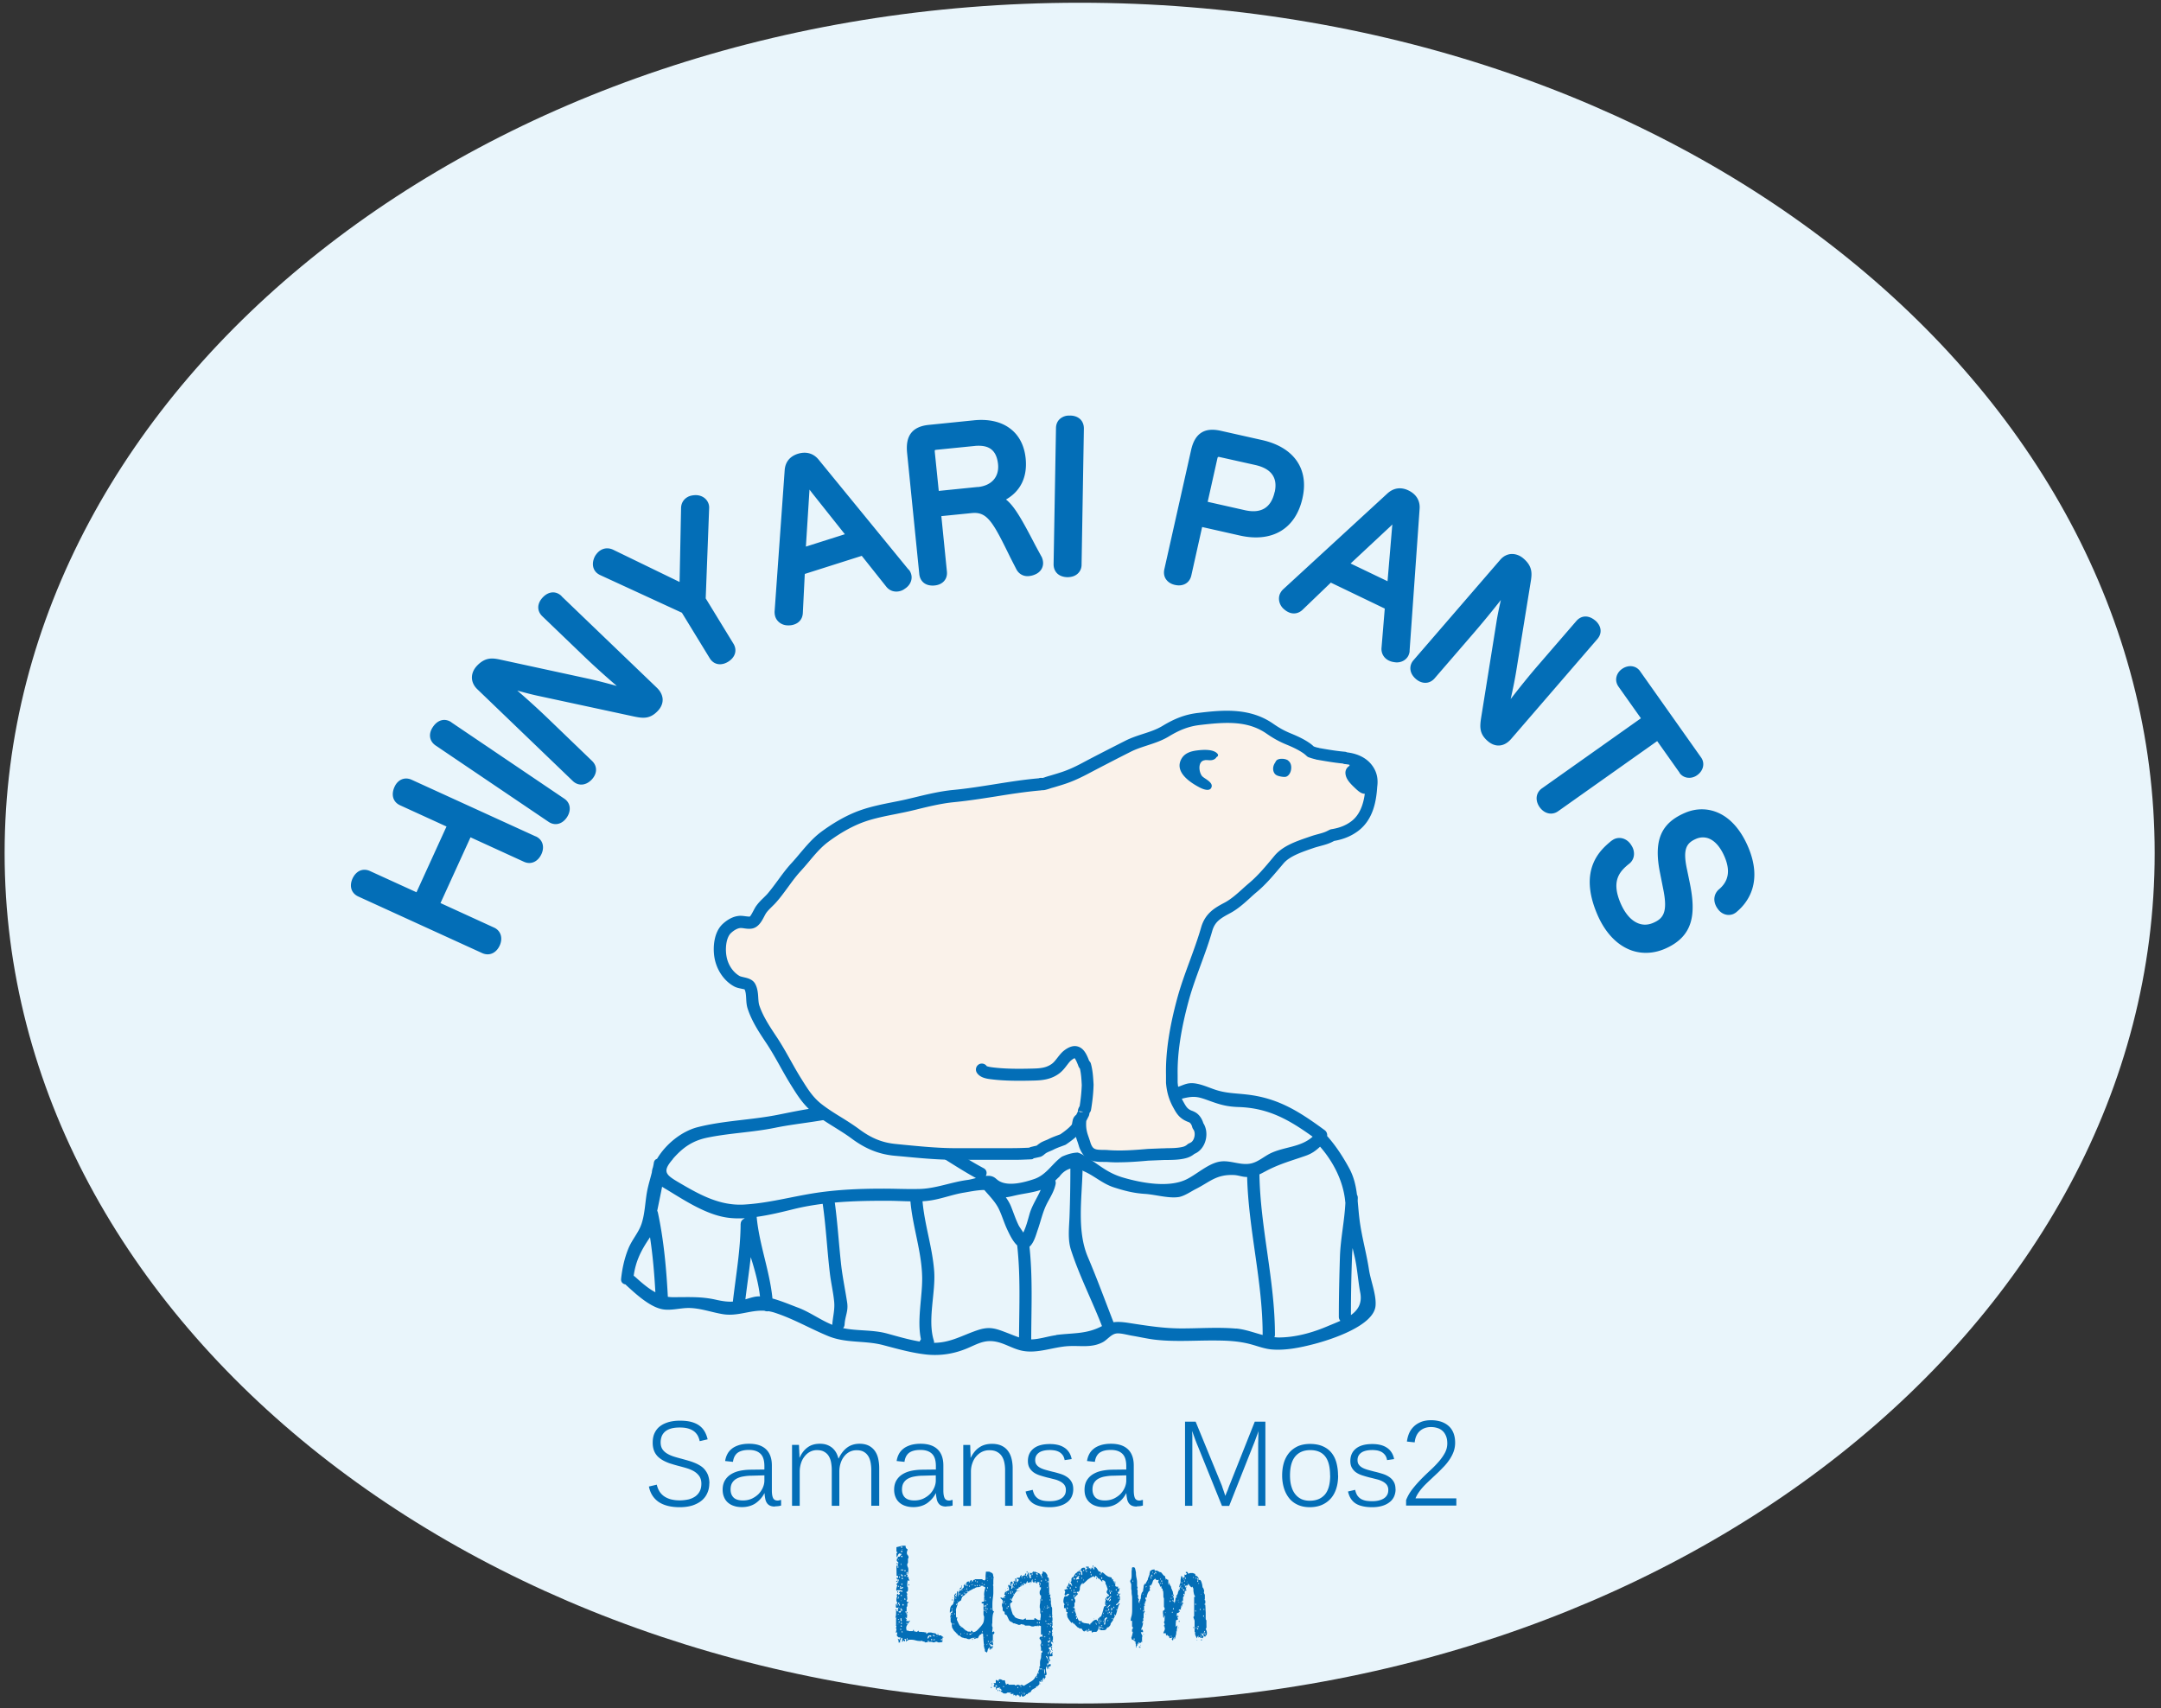
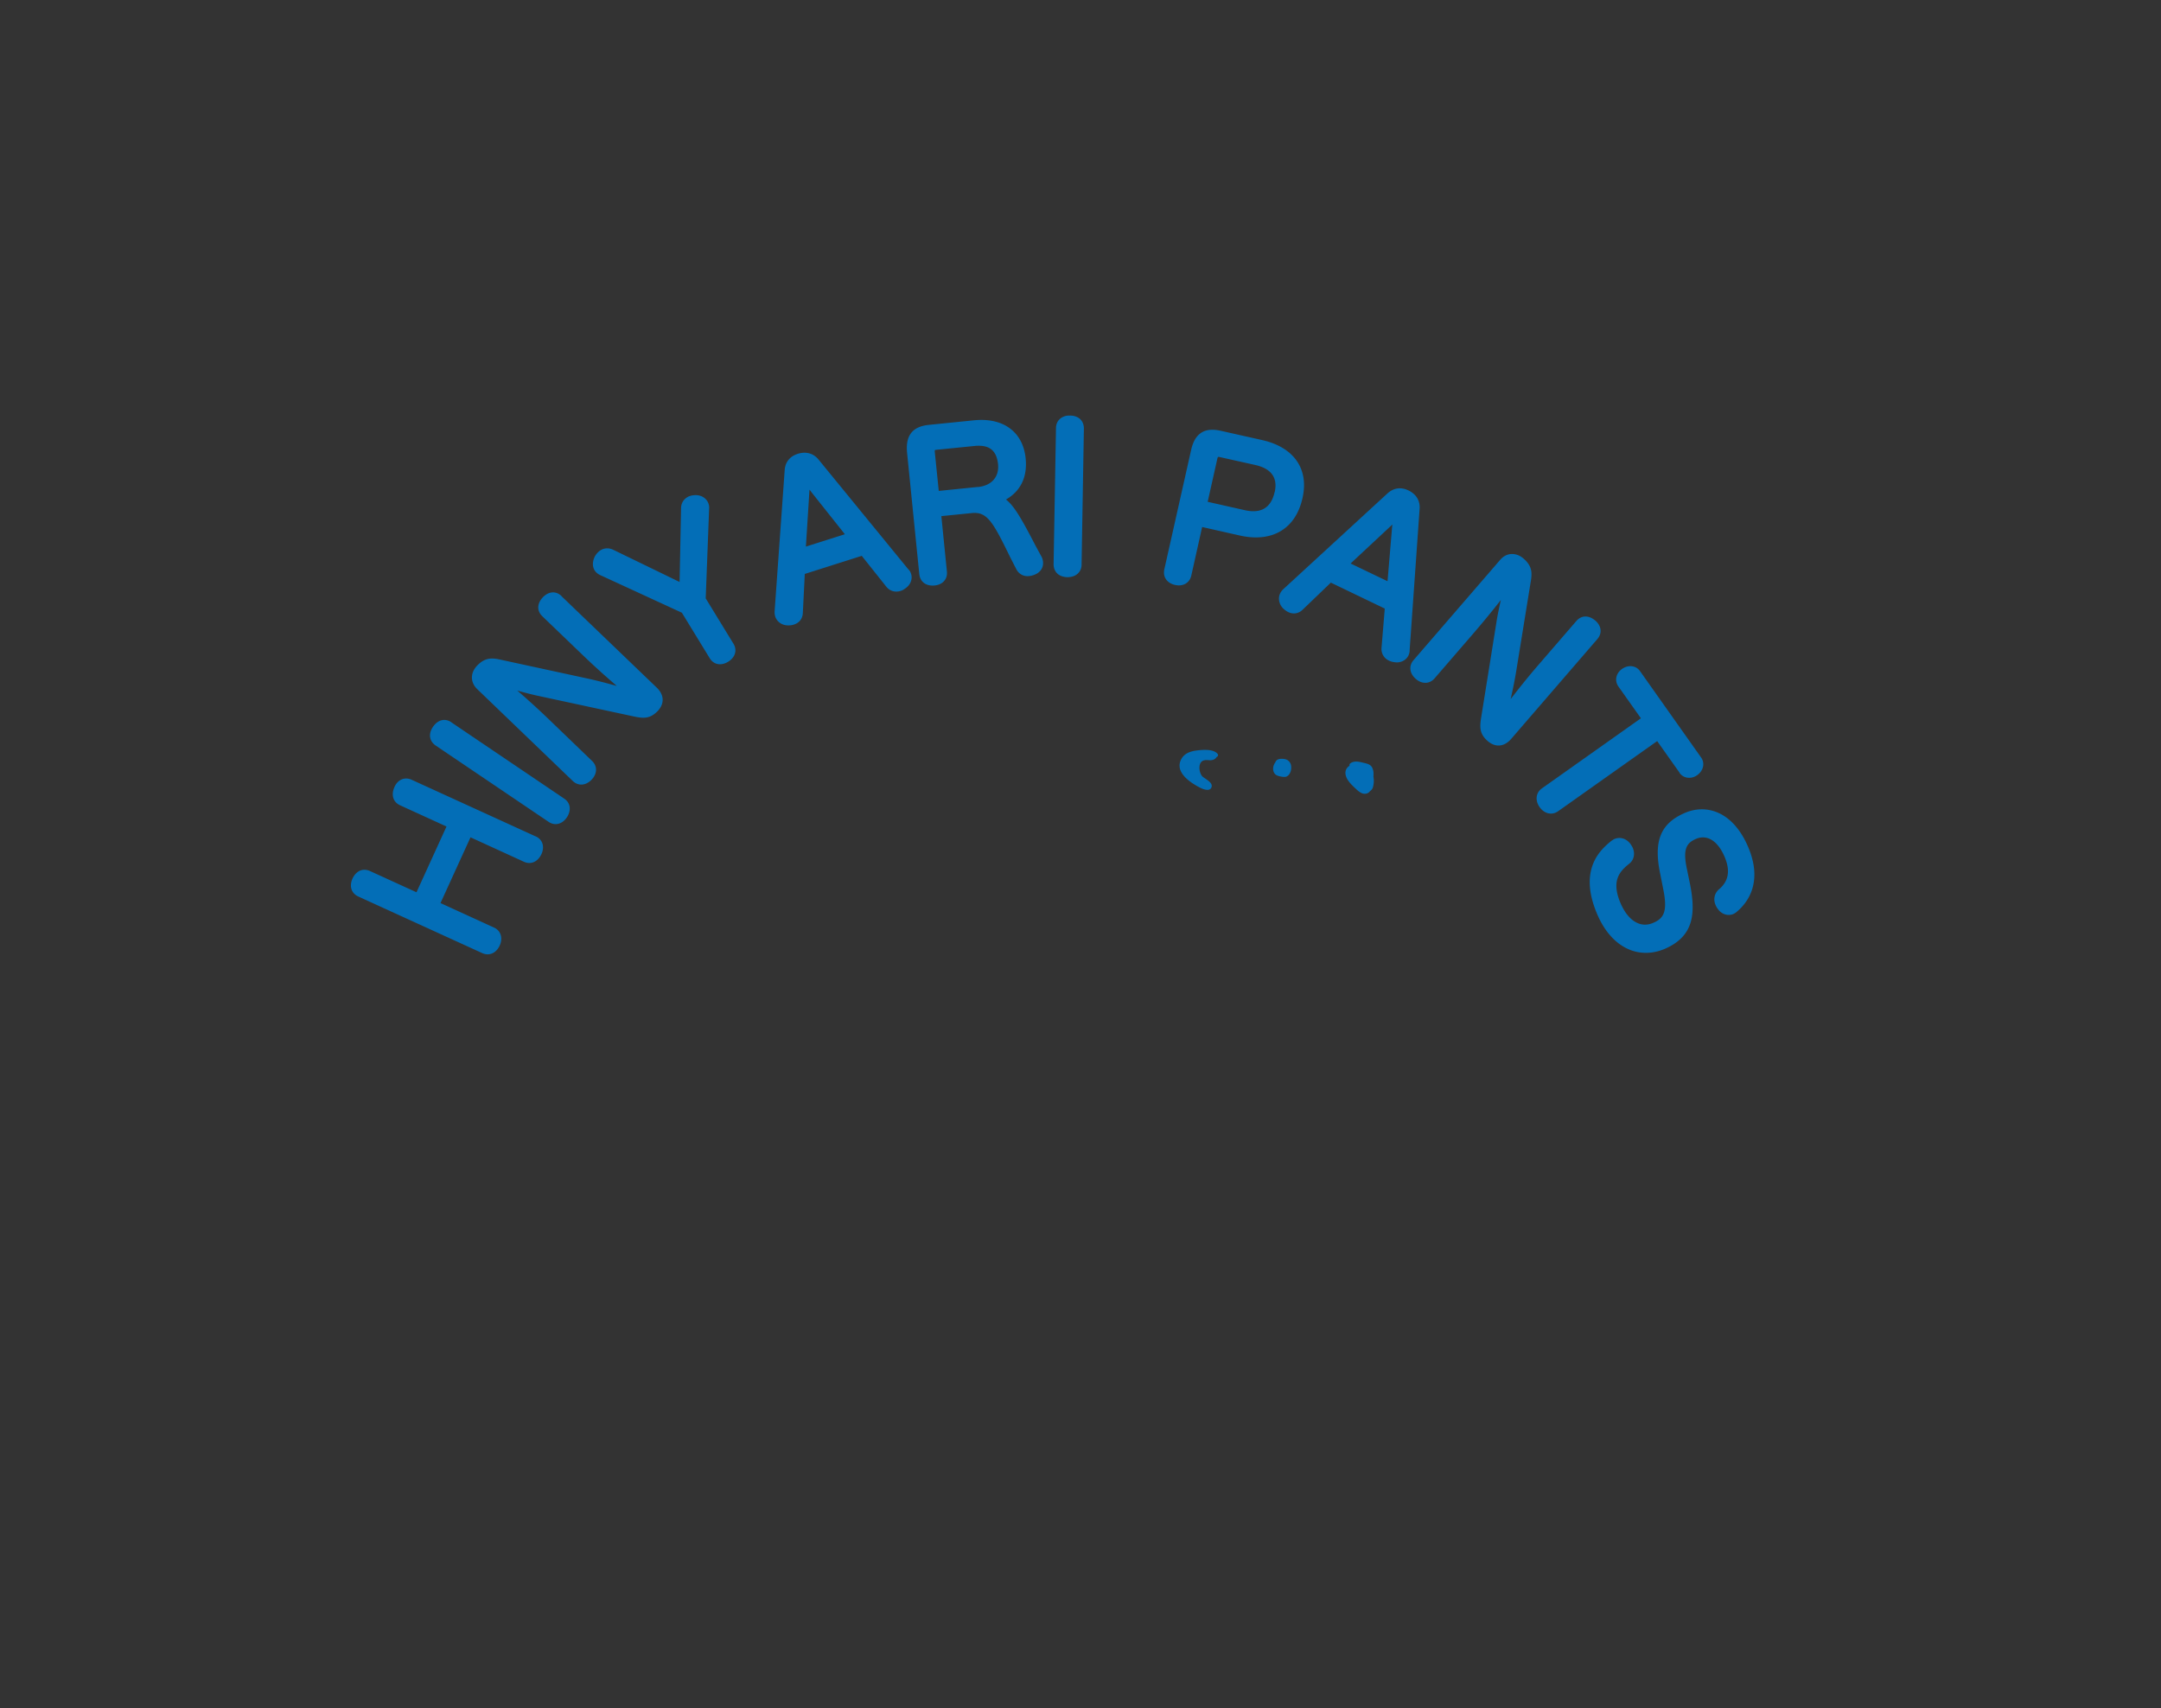
<svg xmlns="http://www.w3.org/2000/svg" width="234" height="185" fill="none">
  <rect width="100%" height="100%" fill="#333333" stroke="none" />
-   <path d="M116.908 184.466c64.29 0 116.407-41.228 116.407-92.085 0-50.857-52.117-92.084-116.407-92.084C52.618.297.5 41.524.5 92.38c0 50.857 52.117 92.085 116.408 92.085Z" fill="#E9F5FB" />
-   <path d="M76.806 160.61c0 .37-.06.71-.2 1.03-.13.32-.33.59-.59.82-.27.23-.6.41-1 .55-.4.13-.87.2-1.42.2-.97 0-1.73-.2-2.29-.58-.55-.39-.9-.94-1.04-1.66l.85-.2c.06.24.14.47.26.67.11.2.27.38.47.54.2.15.44.27.73.36.29.08.63.13 1.03.13.33 0 .64-.04.93-.1.29-.07.53-.18.74-.32.21-.15.37-.33.49-.56.12-.23.18-.5.18-.82 0-.34-.08-.61-.23-.83-.15-.21-.35-.39-.59-.53s-.52-.25-.82-.34c-.3-.09-.61-.17-.91-.25-.22-.06-.44-.12-.65-.19-.22-.06-.43-.14-.63-.23s-.39-.19-.56-.31c-.17-.12-.33-.25-.46-.42a1.79 1.79 0 0 1-.31-.58c-.07-.22-.11-.47-.11-.76 0-.42.07-.78.22-1.08.15-.3.35-.55.62-.74.26-.19.58-.33.93-.43.35-.09.74-.14 1.16-.14.48 0 .89.04 1.23.13.34.09.63.22.87.39s.43.38.58.63c.15.25.26.54.34.87l-.86.2c-.05-.24-.13-.45-.23-.63-.11-.18-.25-.34-.42-.46-.17-.12-.38-.22-.63-.29-.25-.07-.54-.1-.88-.1-.38 0-.71.04-.97.12-.27.08-.48.2-.64.34-.16.15-.28.32-.35.51-.07.2-.11.41-.11.63 0 .29.06.54.18.73.12.19.29.35.5.48.21.13.45.24.73.33.28.09.57.17.88.25.24.07.48.13.71.2.24.07.47.15.69.24.22.09.43.2.62.32s.36.27.5.45.26.38.34.62c.08.24.13.52.13.84m7.094 2.5c-.2 0-.37-.03-.51-.09a.82.82 0 0 1-.34-.27 1.14 1.14 0 0 1-.19-.46 3.6 3.6 0 0 1-.08-.62h-.02c-.23.45-.56.81-.96 1.09-.41.27-.9.41-1.47.41-.32 0-.61-.04-.87-.13-.26-.08-.48-.21-.66-.37-.18-.16-.32-.36-.41-.59-.1-.23-.15-.5-.15-.79 0-.39.08-.72.24-1 .16-.27.37-.49.64-.66.27-.17.58-.3.94-.38.35-.08.73-.12 1.13-.13l1.57-.02v-.36c0-.63-.14-1.08-.43-1.35-.28-.27-.69-.41-1.23-.41-.26 0-.49.02-.69.07-.2.05-.38.12-.52.22-.15.1-.26.24-.35.4-.09.17-.15.36-.18.6l-.85-.09c.04-.27.12-.52.24-.75.12-.23.29-.43.5-.59.21-.17.47-.29.78-.39.31-.09.66-.14 1.07-.14.81 0 1.42.2 1.84.6.42.4.63.99.63 1.75v2.7c0 .36.04.63.13.82.08.18.25.28.48.28.06 0 .12 0 .2-.03.08-.02.14-.03.19-.04v.61c-.11.03-.23.06-.35.07-.12.01-.23.02-.34.02m-1.12-3.36-1.4.04c-.3 0-.59.03-.87.08-.27.04-.51.12-.72.23-.21.11-.37.26-.49.45s-.18.43-.18.73c0 .37.11.66.32.87.21.21.55.32 1.02.32.36 0 .68-.07.97-.2.29-.14.53-.31.73-.51.2-.21.35-.44.46-.7.11-.26.16-.51.16-.75v-.56Zm11.576 3.31v-3.87c0-.31-.03-.6-.08-.86-.06-.27-.14-.5-.27-.69-.13-.2-.29-.34-.49-.45-.2-.11-.46-.16-.76-.16-.27 0-.51.06-.74.17-.23.12-.43.28-.59.49-.17.21-.3.46-.39.74-.09.28-.14.59-.14.91v3.71h-.82v-3.87c0-.31-.03-.6-.08-.86-.05-.27-.15-.5-.27-.69-.13-.2-.3-.34-.5-.45-.2-.11-.46-.16-.76-.16-.27 0-.51.06-.74.18-.23.12-.43.29-.59.5-.17.21-.3.45-.39.74-.09.28-.14.59-.14.91v3.7h-.83v-6.6h.75s0 .08.01.2c0 .12 0 .25.02.4 0 .15.01.3.02.44v.34h.02c.24-.51.54-.89.9-1.13.35-.25.78-.37 1.29-.37.29 0 .55.04.77.12.22.08.41.19.58.33.16.14.3.31.41.5.11.2.19.41.25.64h.03c.24-.51.55-.91.92-1.18.37-.27.82-.41 1.33-.41.4 0 .73.07 1.01.21.27.14.49.33.66.57.17.24.29.52.36.84.07.32.11.66.11 1.02v4.07h-.81l-.05.02Zm8.114.07c-.2 0-.37-.03-.51-.09a.733.733 0 0 1-.33-.27 1.14 1.14 0 0 1-.19-.46 3.6 3.6 0 0 1-.08-.62h-.02c-.23.45-.56.81-.96 1.09-.41.27-.9.41-1.46.41-.32 0-.61-.04-.87-.13-.26-.08-.48-.21-.66-.37-.18-.16-.32-.36-.41-.59-.1-.23-.15-.5-.15-.79 0-.39.08-.72.24-1 .16-.27.37-.49.64-.66.27-.17.58-.3.94-.38.35-.08.73-.12 1.13-.13l1.57-.02v-.36c0-.63-.14-1.08-.43-1.35-.28-.27-.69-.41-1.23-.41-.26 0-.49.02-.69.07-.2.05-.38.12-.52.22-.15.1-.26.24-.35.4-.09.17-.15.36-.18.6l-.85-.09c.04-.27.12-.52.24-.75.12-.23.29-.43.5-.59.21-.17.47-.29.78-.39.31-.09.66-.14 1.07-.14.81 0 1.42.2 1.84.6.42.4.63.99.63 1.75v2.7c0 .36.04.63.13.82.08.18.25.28.48.28.06 0 .13 0 .2-.03.07-.02.14-.03.19-.04v.61c-.11.03-.23.06-.35.07-.12.01-.23.02-.34.02m-1.13-3.36-1.4.04c-.3 0-.59.03-.87.08-.27.04-.51.12-.72.23-.21.11-.37.26-.49.45s-.18.43-.18.73c0 .37.11.66.32.87.22.21.55.32 1.02.32.36 0 .68-.07.97-.2.29-.14.53-.31.73-.51.2-.21.35-.44.46-.7.11-.26.16-.51.16-.75v-.56Zm7.505 3.31v-3.87c0-.31-.03-.6-.09-.86-.06-.27-.16-.5-.29-.69-.14-.2-.32-.34-.53-.45-.22-.11-.48-.16-.8-.16-.29 0-.55.06-.8.18-.24.12-.45.29-.63.5-.18.21-.31.45-.41.74-.1.28-.15.59-.15.91v3.7h-.83v-6.6h.75s0 .08.01.2c0 .12 0 .25.01.4 0 .15.01.3.02.44v.34h.02c.26-.51.57-.89.95-1.13.37-.25.82-.37 1.34-.37.42 0 .77.07 1.06.21.29.14.52.33.69.57.18.24.3.52.38.84.08.32.12.66.12 1.02v4.07h-.81l-.01.01Zm7.38-1.82c0 .31-.06.58-.17.82-.11.24-.28.45-.5.61-.22.17-.48.3-.8.39-.31.09-.67.14-1.07.14-.36 0-.68-.03-.97-.09-.29-.06-.55-.15-.77-.28-.22-.13-.4-.3-.55-.52-.15-.22-.26-.49-.33-.81l.77-.18c.06.25.14.46.24.61.11.16.24.28.4.38.16.09.34.15.54.19.2.03.42.05.66.05.24 0 .48-.02.69-.07.21-.05.4-.12.56-.22.16-.1.28-.22.37-.38.09-.15.13-.33.13-.55a.91.91 0 0 0-.17-.56c-.11-.14-.26-.26-.45-.36-.19-.1-.4-.18-.65-.24s-.5-.13-.77-.19c-.26-.07-.51-.14-.76-.22-.25-.08-.47-.18-.66-.31-.19-.13-.35-.3-.47-.5s-.18-.45-.18-.75c0-.57.2-1.02.61-1.35.41-.33 1-.49 1.78-.49.3 0 .58.03.84.09s.5.16.7.29c.21.13.38.3.52.51.14.21.24.46.29.74l-.76.11c-.04-.21-.1-.38-.2-.52s-.22-.25-.36-.34c-.14-.08-.3-.14-.48-.18-.18-.03-.36-.05-.55-.05-.53 0-.94.1-1.2.29-.27.2-.4.46-.4.79 0 .2.04.37.14.5.09.13.22.24.38.33.16.09.35.16.58.23.22.06.47.13.75.2.27.06.55.14.82.22.27.08.52.19.73.33.22.14.39.31.52.53.13.21.2.48.2.81Zm6.873 1.89c-.2 0-.371-.03-.511-.09a.816.816 0 0 1-.339-.27 1.14 1.14 0 0 1-.19-.46c-.04-.18-.071-.39-.081-.62h-.019c-.23.45-.55.81-.96 1.09-.41.27-.891.41-1.461.41-.32 0-.609-.04-.869-.13-.26-.08-.481-.21-.661-.37-.18-.16-.32-.36-.42-.59-.1-.23-.139-.5-.139-.79 0-.39.079-.72.239-1 .16-.27.37-.49.64-.66.27-.17.58-.3.94-.38.36-.08.73-.12 1.13-.13l1.57-.02v-.36c0-.63-.14-1.08-.43-1.35-.28-.27-.689-.41-1.229-.41-.26 0-.491.02-.691.07-.2.05-.369.12-.519.22-.15.1-.26.24-.35.4-.09.17-.15.36-.18.6l-.851-.09c.04-.27.121-.52.241-.75.12-.23.29-.43.5-.59.21-.17.47-.29.78-.39.31-.09.67-.14 1.07-.14.81 0 1.419.2 1.839.6.42.4.631.99.631 1.75v2.7c0 .36.039.63.119.82.08.18.251.28.481.28.06 0 .119 0 .199-.03.07-.02.14-.03.19-.04v.61c-.11.03-.229.06-.349.07-.12.01-.231.02-.341.02m-1.11-3.36-1.399.04c-.3 0-.591.03-.87.08-.27.04-.511.12-.721.23-.21.11-.369.26-.489.45s-.18.43-.18.73c0 .37.11.66.32.87.21.21.559.32 1.019.32.36 0 .68-.07.97-.2.29-.14.531-.31.731-.51.2-.21.35-.44.46-.7.11-.26.159-.51.159-.75v-.56Zm14.283 3.31v-6.39c0-.22 0-.43.01-.64 0-.21 0-.39.01-.55 0-.18 0-.36.02-.53-.07.18-.13.37-.2.55-.06.16-.12.33-.19.52s-.14.36-.21.53l-2.58 6.51h-.78l-2.63-6.51c-.06-.13-.12-.29-.19-.47s-.13-.35-.19-.52c-.07-.19-.14-.39-.22-.61 0 .2.02.4.02.6v7.5h-.79v-9.11h1.15l2.8 6.83s.04.09.08.22.09.27.14.41c.06.17.12.36.19.57.09-.22.17-.43.25-.6.06-.16.11-.31.16-.44s.08-.2.09-.22l2.69-6.77h1.15v9.11h-.8l.02.01Zm8.656-3.291c0 .5-.06.96-.19 1.38-.13.42-.32.78-.58 1.08-.26.3-.58.54-.96.71-.38.17-.83.26-1.33.26-.5 0-.91-.08-1.29-.25-.38-.17-.69-.4-.94-.71-.25-.31-.44-.67-.57-1.09-.13-.42-.2-.88-.2-1.38 0-.5.06-.95.18-1.36.12-.41.31-.77.56-1.08.25-.3.56-.54.94-.72.38-.17.83-.26 1.34-.26.54 0 1.01.09 1.39.26.39.17.7.41.94.71s.42.66.53 1.08c.11.42.17.87.17 1.37m-.86 0c0-.94-.18-1.63-.54-2.08-.36-.45-.9-.67-1.6-.67-.71 0-1.25.23-1.63.68-.38.46-.57 1.14-.57 2.06 0 .47.05.87.16 1.22.1.34.25.63.44.85.19.23.41.39.67.51.26.11.55.16.86.16.71 0 1.25-.22 1.64-.66.38-.44.58-1.13.58-2.08m7.083 1.481c0 .31-.06.58-.17.82-.11.24-.28.45-.5.61-.22.17-.48.3-.79.39-.31.09-.67.14-1.07.14-.36 0-.69-.03-.97-.09-.29-.06-.55-.15-.77-.28-.22-.13-.4-.3-.55-.52-.15-.22-.26-.49-.33-.81l.77-.18c.06.25.14.46.24.61.11.16.24.28.4.38.16.09.34.15.54.19.2.03.42.05.66.05.24 0 .48-.02.69-.07.21-.05.4-.12.56-.22.16-.1.28-.22.37-.38.09-.15.13-.33.13-.55a.91.91 0 0 0-.17-.56c-.11-.14-.26-.26-.45-.36-.19-.1-.4-.18-.65-.24s-.5-.13-.77-.19c-.26-.07-.51-.14-.76-.22-.25-.08-.47-.18-.66-.31-.2-.13-.35-.3-.47-.5s-.18-.45-.18-.75c0-.57.2-1.02.61-1.35.41-.33 1-.49 1.78-.49.3 0 .58.03.84.09s.5.16.7.29c.21.13.38.3.52.51.14.21.24.46.29.74l-.76.11c-.04-.21-.1-.38-.2-.52s-.22-.25-.36-.34c-.14-.08-.3-.14-.48-.18-.18-.03-.36-.05-.55-.05-.54 0-.94.1-1.21.29-.27.2-.4.46-.4.79 0 .2.04.37.14.5.09.13.22.24.38.33.16.09.35.16.58.23.22.06.47.13.75.2.27.06.54.14.81.22.27.08.52.19.73.33.22.14.39.31.52.53.13.21.2.48.2.81m1.149 1.82v-.63c.17-.43.4-.83.69-1.2.29-.37.6-.72.93-1.06.33-.34.67-.66 1-.97.34-.31.64-.62.91-.93.27-.31.49-.62.67-.95.17-.32.26-.66.26-1.02 0-.3-.04-.56-.13-.79-.09-.22-.21-.41-.36-.55-.16-.15-.34-.26-.56-.33-.22-.07-.45-.11-.72-.11-.47 0-.87.14-1.19.42-.32.28-.51.69-.57 1.24l-.84-.09c.04-.32.12-.62.24-.9s.29-.52.51-.73c.21-.21.48-.37.79-.5.31-.12.67-.18 1.08-.18.41 0 .76.06 1.08.16.32.11.6.27.82.47.23.2.4.46.52.76.12.31.18.66.18 1.05 0 .32-.05.63-.15.92-.1.29-.24.56-.41.83-.17.26-.37.52-.59.76-.23.24-.46.48-.7.71-.24.23-.49.46-.73.69-.25.23-.48.45-.71.68-.22.23-.42.46-.59.7-.17.23-.31.48-.41.73h4.42v.78h-5.44v.04Zm-54.939 14.4s.07.03.07.1v.03l.06-.12a.26.26 0 0 0 .03-.07v-.15s-.07.06-.16.06c.01 0-.02-.03-.09-.08a.502.502 0 0 1-.14-.16c.01 0 .03-.01.05-.03l.03-.03s-.01-.03-.01-.06v-.22s-.1.07-.16.07l.02-.08s.01-.08.03-.16c.02-.09.03-.14.03-.16l-.06-.07s0-.06.02-.12.03-.09.03-.11c0-.05-.02-.08-.07-.08l.03-.08v-.7l.1-.06h-.16s0-.07.03-.18c.02-.11.03-.2.03-.29v-.23s.03-.05.1-.11v.03c0 .05.02.08.06.08.03 0 .05-.03.05-.08s-.01-.08-.05-.08h-.02l.1-.08c0-.02 0-.04-.02-.05 0 0-.02-.02-.02-.03.02-.01.04-.03.06-.07a.32.32 0 0 1 .04-.07l-.16.08h-.08s-.03-.02-.05-.04c-.02-.02-.03-.03-.03-.04v-.31l.08-.08v.08l.03-.03c.02-.02.03-.04.03-.05v-.08s-.01-.08-.04-.12a.212.212 0 0 1-.04-.14v-.06c0-.05 0-.13.03-.23.02-.1.04-.17.06-.21l-.08-.08.13-.15.1.15s.04-.02.07-.06c.03-.04.05-.07.06-.08v-.06l-.08-.02c0-.12.06-.18.18-.18l.06.02s.03.03.06.08l.08-.15s-.11-.04-.23-.06c-.12-.02-.19-.02-.23-.02-.02 0-.05 0-.09.02-.04.02-.06.04-.06.06-.02 0-.04-.03-.06-.07-.02-.04-.02-.07-.02-.09 0-.03.02-.11.05-.23.03-.12.06-.2.08-.22l-.14-.1c.07-.05.14-.13.2-.24.06-.11.09-.2.09-.27v-.02s-.04.02-.08.02c-.05 0-.09-.01-.11-.03l-.05-.13v-.08l.16.08v-.24h-.16l-.02-.99c0-.01.01-.04.03-.1.02-.05.04-.08.05-.08v.03s.02.06.06.06c.03 0 .05-.02.05-.06 0-.05-.02-.08-.05-.08-.02 0-.04 0-.05.02.09-.12.13-.2.13-.23l-.08-.1-.1-.08v-.24c.06 0 .1-.04.1-.11 0-.08.03-.12.09-.12h.11s.04-.08.11-.14c.07-.06.11-.12.11-.17h-.16v-.08l-.15.08s-.05.05-.09.15c-.04.1-.08.18-.14.23l-.02-.47h.1v-.07s-.02-.03-.05-.05c-.03-.02-.05-.04-.05-.05v-.46l.32-.08c.2-.05.33-.08.41-.08h.26c0 .13.02.22.07.28.05.05.1.09.15.11v.08l-.05.08c0 .01 0 .04-.01.09-.01.05-.02.09-.02.11 0 .12.03.21.09.27.06.07.09.14.09.23v.08l-.06.06v.39c0 .05-.01.1-.04.13s-.04.09-.04.18c0 .06.02.14.06.22.04.08.06.16.06.25 0 .11-.01.25-.04.44-.03.18-.06.3-.1.34v.06l.16-.06c-.01.01-.02.04-.02.08 0 .05.02.11.05.18.03.06.05.14.05.21l-.08-.02s0-.02-.03-.03a.138.138 0 0 1-.04-.03c-.02.03-.04.11-.05.22-.01.12-.02.19-.02.21v.24s.01.03.04.07c.03.04.04.06.04.07v.32l-.1.15s-.02 0-.03-.02c-.01-.01-.02-.01-.03-.01v.11c.05.05.08.1.08.15v.08s-.01.02-.03.04c-.02.02-.04.03-.05.04.05 0 .08.02.07.07 0 .05 0 .12.02.2 0 .11-.01.18-.04.21s-.04.07-.04.13l.08.08h.1l.06.07a.23.23 0 0 0-.09.03c-.04.02-.06.04-.07.05v.3c0 .01-.01.03-.03.05-.02.02-.04.03-.05.03v.31c0 .15.01.25.02.31 0 .02-.01.05-.03.09a.26.26 0 0 0-.03.07h.1c0 .15-.01.3-.03.44-.02.14-.06.27-.11.39l.11-.14s.01.03.03.05l.05.05h.1s.02-.03.06-.05c.04-.02.06-.04.07-.05v.1l-.1.12c-.04.06-.09.12-.13.19-.04.07-.08.14-.11.21a.45.45 0 0 0-.04.17c0 .06 0 .12.02.19s.03.11.03.14c.01 0 .03 0 .06-.02.03-.01.05-.02.06-.02l.1.08h.47v-.06c0-.05.02-.08.05-.08.03 0 .05.03.05.08 0 .02-.01.04-.03.06h.05v.03c.02 0 .07 0 .14.02s.13.03.17.03l.15-.15c0 .07.03.12.1.15h.23s.08.02.14.02c.06 0 .12 0 .17.02l.21.03v.16l.23-.16h.31s.08.03.19.05c.1.02.16.03.19.03h.06l.16.16h.08s.04 0 .07-.03c.04-.02.06-.04.07-.05l-.06.15h.34s.01.07.03.09c.02.02.05.03.08.04.03 0 .06.02.08.04.02.02.03.04.03.07h-.11v.47l-.16.03c-.05.01-.11.02-.15.02h-.12c-.03 0-.07-.01-.11-.04a.186.186 0 0 0-.11-.04c-.03 0-.08.01-.15.04-.07.03-.12.04-.16.04-.01 0-.04 0-.11-.03-.06-.02-.09-.03-.1-.03h-.24s-.11 0-.23.03c-.12.02-.19.03-.23.04 0-.03-.02-.06-.06-.07a.494.494 0 0 0-.13-.04c-.05-.01-.09-.03-.13-.04-.04-.02-.06-.04-.06-.07l-.05.05s-.02.01-.03.01h-.08c-.15 0-.32-.02-.49-.07-.18-.05-.33-.07-.46-.07h-.24s-.09.03-.18.08-.14.11-.16.16v-.32h-.2s.02.05.05.06c.03.01.05.04.05.1 0 .04-.01.07-.04.08-.03 0-.05.03-.06.05v-.1s-.02 0-.03-.02l-.03-.02-.08.16s-.04-.09-.06-.17c-.02-.08-.02-.13-.02-.15 0-.01.02-.03.05-.06l-.13-.08c-.02.05-.05.12-.09.21-.04.09-.06.14-.06.16v.16h-.16v-.16s0-.02.02-.03l.03-.05s-.03.02-.05.02c-.03 0-.05-.03-.05-.08l.05-.08.02-.01Zm-.29-3.22s.06.03.06.08c0 .04-.02.07-.06.07-.03 0-.05-.02-.05-.07l.05-.08Zm.2-3.13s-.01.06-.04.11-.08.07-.15.07c0-.05.03-.1.1-.13l.1-.05h-.01Zm-.15 5.81s.05.02.05.05c0 .02-.01.03-.03.03-.03 0-.04-.03-.02-.08Zm.05-7.7s.06.03.06.08c0 .06-.02.08-.06.08-.02 0-.03-.02-.03-.08l.03-.08Zm.03 4.47s-.05.03-.05.08.02.08.06.08c.02 0 .03-.02.03-.07l-.05-.1.01.01Zm.07-4.08s-.06.03-.06.08c0 .04.02.06.06.06.04 0 .06-.02.06-.06 0-.05-.02-.08-.06-.08Zm-.02 2.68s.06.03.06.08-.02.08-.06.08c-.03 0-.05-.03-.05-.08l.05-.08Zm-.02 2.55h.06s.04 0 .07-.03l.03-.03h-.1l-.06.06Zm.07 2.62s-.04.03-.05.03c-.01 0-.02-.01-.02-.03 0-.02.02-.02.06 0m.03-2.15s-.02.01-.03.03c-.01.02-.02.04-.03.05h.06s.03-.02.05-.04c.02-.02.03-.03.03-.04h-.08Zm-.05-2.32v.16c.05-.05.08-.11.08-.16v-.16l-.08.16Zm0 2.93.06-.08h-.06v.08Zm.06-4.24s-.05.03-.05.08.01.08.03.08c.03 0 .05-.02.05-.07l-.03-.1v.01Zm.03 1.85c-.05 0-.08.03-.08.08s.03.08.08.08c.04 0 .07-.03.07-.08s-.02-.08-.07-.08Zm-.03-4.7s-.03.01-.03.03c0 .03.01.05.03.05.02 0 .03-.01.03-.03l-.03-.05Zm-.03 5.7s.06.04.11.06c.05.01.08.02.11.02.02 0 .04-.02.05-.05.01-.03.03-.07.05-.1v-.08l-.31.15h-.01Zm.09-3.16s-.02-.02-.05-.02c-.02 0-.03 0-.03.02s.03.02.08 0Zm.02 4.18s-.06.03-.06.08c0 .04.02.07.06.07.03 0 .05-.02.05-.07l-.05-.08Zm.02-5.1-.02-.03s-.05.01-.05.03c0 .02.02.02.07 0Zm.01 3.24s-.06.03-.06.08.02.08.06.08c.03 0 .05-.03.05-.08l-.05-.08Zm0-3s-.05.03-.05.08c0 .04.02.07.05.07.04 0 .06-.02.06-.07s-.02-.08-.06-.08Zm0 3.39s-.03.01-.03.03c0 .02 0 .03.02.03.03 0 .04-.02.02-.06m.12-2.03s.05 0 .06-.03c.01-.01.03-.02.05-.02h.1s.01-.05.03-.09a.26.26 0 0 0 .03-.07h-.07s-.07.03-.15.07c-.08.04-.14.07-.17.09l.11.05h.01Zm-.03-.29s-.06.02-.06.06c0 .05.03.08.08.08.03 0 .05-.02.05-.06 0-.05-.02-.08-.07-.08Zm-.03 4.71h.14l-.08-.16-.06.16Zm.08-2.33s-.05.02-.05.07c0 .07.02.1.07.1h.02c0 .05.02.08.06.08.03 0 .05-.02.05-.07s-.02-.08-.05-.08c-.01 0-.02 0-.03.02v-.03c0-.05-.02-.08-.06-.08m.02 1.07c-.05 0-.08.03-.08.08s.02.08.07.08c-.03.02-.05.05-.05.08 0 .05.03.08.08.08.03 0 .05-.02.05-.07s-.02-.07-.05-.1c.02 0 .03-.02.03-.07l-.05-.1v.02Zm-.05-5.77h.06l-.01-.16h-.05v.16Zm.07 6.25s-.06.02-.06.06c0 .05.03.08.08.08.03 0 .05-.02.05-.06 0-.05-.02-.08-.06-.08m0 .3c-.05 0-.08.03-.08.08 0 .04.03.06.08.06.03 0 .05-.02.05-.06l-.05-.08Zm0-3.32s-.06.03-.06.08c0 .04.02.06.06.06.03 0 .05-.02.05-.06l-.05-.08Zm0 .7v-.08h-.06l.06.08Zm-.03 1.39s-.03 0-.03.03c0 .02 0 .03.02.03s.03-.02.02-.06m.06-7.33c-.05 0-.08.03-.08.08 0 .06.03.08.08.08.03 0 .05-.03.05-.08l-.05-.08Zm0 .47c-.05 0-.08.03-.08.08s.03.08.08.08c.04 0 .06-.03.06-.08s-.02-.08-.06-.08Zm-.04 2.01s-.05.03-.05.08c0 .04.02.07.05.07.04 0 .06-.02.06-.07 0-.06-.02-.08-.06-.08Zm0 .53s-.05.03-.05.08c0 .04.02.07.05.07h.02c0 .06.03.1.08.1.03 0 .05-.02.05-.06 0-.07-.02-.1-.05-.1l-.03-.02s-.02-.06-.06-.06m.04-2c-.05 0-.08.03-.08.08 0 .04.03.07.08.07.04 0 .06-.02.06-.07s-.02-.08-.06-.08Zm-.05 5.79s-.03.02-.03.05l.03-.05Zm.04-2.8s-.05.03-.05.08.02.08.05.08c.04 0 .06-.03.06-.08s-.02-.08-.06-.08Zm0 6.17s.01.04.01.08 0 .07-.01.08c-.02 0-.03-.03-.03-.1l.03-.06Zm.03-7.09s-.02.07-.05.07l.05-.07Zm.03.31c-.06 0-.08.03-.08.08 0 .04.03.07.08.07.04 0 .06-.02.06-.07s-.02-.08-.06-.08Zm-.02 5.78s-.06.03-.06.08c0 .04.02.06.06.06.03 0 .05-.02.05-.06l-.05-.08Zm.02-8.87s-.03.01-.03.03c0 .03.01.05.03.05.02 0 .03-.01.03-.03l-.03-.05Zm0 6.63s-.03.01-.03.03c0 .03.01.05.03.05.02 0 .02-.03 0-.08Zm.05-4.46s-.05.03-.05.08c0 .04.02.07.05.07.03 0 .05-.02.05-.07l-.05-.08Zm.02 3.77s-.06.03-.06.08.03.08.08.08c.03 0 .05-.02.05-.07 0-.06-.02-.1-.06-.1m.21-.61c-.05 0-.08.03-.08.08 0 .04.03.07.08.07.03 0 .05-.02.05-.07l-.05-.08Zm0-3.07s-.07.03-.07.08c0 .04.02.06.07.06s.06-.02.06-.06c0-.05-.02-.08-.06-.08Zm0 .53s-.05.03-.05.08.02.08.05.08c.04 0 .06-.03.06-.08s-.02-.08-.06-.08Zm.1 3.93s-.06.02-.06.07.02.08.06.08h.02c0 .05.03.08.08.08.03 0 .05-.02.05-.06 0-.07-.02-.1-.05-.1h-.03s-.02-.07-.07-.07Zm.02.85.08-.08c-.06-.05-.1-.08-.13-.08l-.03.02.08.15v-.01Zm.04-.78s-.05.05-.05.08c.03 0 .05-.03.05-.08Zm.05 1.17s-.06.03-.06.08c0 .04.02.06.06.06.03 0 .05-.02.05-.06l-.05-.08Zm0-5.48s-.05.03-.05.08c0 .04.01.07.03.07-.02.02-.03.05-.03.08 0 .05.02.08.05.08.04 0 .06-.03.06-.08 0-.03-.02-.06-.05-.08.03 0 .05-.02.05-.07s-.02-.08-.06-.08Zm.05 7.17c-.05 0-.08.03-.08.08 0 .04.03.06.08.06.02 0 .03-.02.03-.06l-.03-.08Zm.13-5.87s.06.03.06.08-.02.08-.06.08c-.02 0-.03-.03-.03-.08l.03-.08Zm2.27 5.55c-.1.03-.16.09-.19.16a.62.62 0 0 0-.04.23l.23-.23s0-.02-.02-.03c0-.01-.02-.02-.02-.03h.08l.08.08.1-.08-.1-.08h-.13l.01-.02Zm-.13.55s-.06.03-.06.08.02.08.06.08c.03 0 .05-.02.05-.06l-.05-.1Zm.35-.16s-.06.03-.06.08.02.08.06.08c.04 0 .06-.03.06-.08s-.02-.08-.06-.08Zm.15.08s-.03 0-.03.03.01.05.03.05c.02 0 .02-.03 0-.08Zm.06-.53s-.07.03-.07.08c0 .04.02.07.07.07s.06-.02.06-.07-.02-.08-.06-.08Zm.09.45s-.05.03-.05.08.02.08.05.08c.03 0 .05-.03.05-.08l-.05-.08Zm.06-.37s-.02.02-.04.03c-.02 0-.03.02-.03.03v.08s.03-.04.04-.05c.02 0 .02-.02.02-.03v-.07l.01.01Zm.23.06s-.03.02-.03.05c0 .02.01.03.03.03.02 0 .02-.03 0-.08Zm.08-.31s.02.03.02.05c0 .02 0 .03-.02.03s-.02-.03 0-.08Zm.39.62s-.05.03-.05.08.02.08.05.08c.04 0 .07-.03.07-.08s-.02-.08-.07-.08Zm2.603-5.881s.03.03.03.1v.05l.06-.06a.32.32 0 0 0 .03-.14v-.13c0-.04.02-.07.04-.1s.07-.04.13-.04l.06-.02h.08c-.03.03-.05.06-.05.09s-.01.07-.03.14l.23-.39.05.02s.06.03.06.06l-.02.05s.03 0 .04.02c.02 0 .04.02.06.02.02 0 .04-.02.05-.07.01-.05.02-.08.02-.1h.06s.03 0 .07-.02c.04-.02.06-.04.07-.06h.78c.02.05.05.08.09.09h.1v.08s.07-.05.11-.09c.04-.03.06-.07.06-.09v-.31s0-.13.02-.26c0-.13.02-.21.02-.24h.36l.32.16.05.06c.02.07.04.1.05.11v.11c0 .04.02.09.06.13-.01.03-.02.11-.03.23-.01.12-.01.21-.01.25v.32s0 .03-.02.05c-.01.02-.02.03-.03.03l.05.1v.73c0 .15-.02.34-.05.57-.03.23-.05.45-.05.66v.4c0 .27.06.4.18.4h.02c-.09.09-.14.24-.17.46-.03.22-.04.5-.04.85h-.03v.26c0 .01.01.04.03.08.02.04.03.07.03.08 0 .03 0 .11-.02.24-.01.12-.02.21-.02.25l.08.02s.01-.03.04-.05c.03-.02.05-.04.06-.04 0 .01 0 .02.02.04l.03.05v.08s-.01.05-.04.09c-.03.04-.04.06-.06.07-.01 0-.02 0-.03-.02 0-.01-.02-.02-.03-.02v.6c0 .02 0 .06-.02.12s-.02.1-.02.12c.04.03.06.16.06.37-.09 0-.14-.02-.18-.06-.03-.05-.06-.07-.1-.07l-.05.02.05.24h.31l-.21.34-.06-.18s-.01.05-.04.1c-.03.04-.04.09-.04.15a.138.138 0 0 1-.03-.04c0-.02-.02-.02-.03-.02v-.27l-.07.09c-.04.04-.06.07-.07.09-.03.03-.06.1-.07.19-.02.1-.05.17-.09.21h-.05s-.03-.05-.03-.08l-.05.02s-.03-.02-.05-.05c-.02-.03-.03-.09-.03-.18v-.11h-.06v-.18h-.03l-.11-1.47c0 .01-.01.02-.03.02-.04 0-.07-.03-.07-.08l-.11.16c-.05 0-.1.02-.14.06-.04.04-.07.09-.1.14-.03.05-.05.09-.07.14-.02.04-.04.07-.06.07h-.16s-.04.01-.07.04c-.04.03-.07.04-.09.04-.02 0-.05-.02-.07-.07-.03-.05-.04-.07-.06-.07-.02 0-.05 0-.08.02s-.05.03-.06.04h-.1s-.06.02-.08.05c-.02.03-.07.05-.16.05a.42.42 0 0 1-.22-.05.298.298 0 0 0-.15-.05h-.11c-.06-.03-.13-.05-.21-.07a.21.21 0 0 1-.18-.1h-.06s0-.03-.02-.06-.03-.04-.04-.04h-.08s-.06-.03-.12-.08-.09-.11-.09-.16l-.05.02-.11-.16h-.05s-.02-.03-.02-.05c0-.02-.01-.04-.02-.04h-.05l-.21-.34a.38.38 0 0 1-.06-.18l-.03-.22c0-.07-.02-.13-.03-.18-.01-.05-.04-.07-.08-.07v-.1s0-.14-.02-.28c-.01-.15-.02-.24-.02-.28 0-.01 0-.02.02-.04.01-.02.02-.03.02-.04v-.16c0-.05.03-.09.09-.1.06-.01.09-.08.09-.2v-.06s0-.05-.02-.05c-.02.05-.05.11-.1.17-.04.06-.09.09-.15.09 0-.26.02-.44.06-.54.04-.1.07-.17.11-.21.04-.04.07-.07.11-.09.04-.02.06-.07.06-.16l.05.08c0-.13.02-.28.06-.45.04-.17.06-.27.06-.3 0 0 0-.04-.02-.08s-.02-.07-.02-.08c0-.03.03-.09.09-.16s.11-.11.14-.11c0 .04-.01.08-.03.13-.02.04-.05.06-.1.06l.05.16c.1-.04.15-.18.15-.41v-.08s.04-.02.05-.05a.12.12 0 0 1 .05-.05v.65s.03-.08.04-.15c.02-.07.02-.12.02-.14v-.26s0-.02.02-.05c.02-.02.02-.04.02-.05l.06.18c0-.09.01-.16.04-.22s.04-.12.04-.18-.02-.08-.05-.08l.13-.06c.07-.02.11-.03.13-.03v.05s-.08.03-.12.09c-.04.06-.07.13-.09.2h.16l-.03-.1c.08-.05.14-.11.2-.17.06-.06.09-.11.09-.15l-.05-.06.14-.26s0 .06.02.13.03.11.04.13v-.08l.05-.1-.04.02Zm-1.54 2.54-.05.05s-.02.03-.02.05v.06l.06-.16h.01Zm.1.75v-.08h-.16l.16.08Zm-.1.16s-.02.03-.04.07c-.02.04-.02.06-.02.07v.18l.06-.33v.01Zm.1-1.89s.03.03.03.1c0 .05-.01.08-.03.08-.02 0-.03-.03-.03-.08l.03-.1Zm0 .98s-.03.03-.03.08.01.08.03.08c.02 0 .03-.03.03-.08l-.03-.08Zm0 1.64s-.03.03-.03.08.01.08.03.08c.02 0 .03-.03.03-.08l-.03-.08Zm.1-2.79v.03s-.01.06-.03.06l-.02-.02.05-.08v.01Zm.11 2.79s-.03.03-.03.08.01.08.03.08c.02 0 .03-.03.03-.08l-.03-.08Zm0-2.3.05-.07-.05-.08v.15Zm0 1.33h.1v-.16l-.1.16Zm.15-.41s-.01-.05-.03-.05c0 0-.02.01-.02.03 0 .03.02.04.05.02Zm.06-1.41s-.05.03-.05.08.02.08.05.08c.01 0 .02-.03.02-.08l-.02-.08Zm1.28-.72s-.03.03-.03.08 0 .08.02.08l-.13.13s-.07.08-.08.1v-.05c0-.06-.01-.1-.03-.1-.03 0-.05.03-.05.1 0 .04 0 .07.02.08-.08.05-.14.1-.2.13-.05.03-.08.07-.08.1h-.06s-.01.06-.03.12c-.02.06-.04.1-.06.12v.1s-.02.05-.07.07c-.04.03-.09.06-.14.09-.05.03-.1.07-.15.12-.04.05-.07.1-.07.16 0 .02 0 .05.01.07v.06a.37.37 0 0 0-.05.11c-.01.05-.03.09-.05.15l-.05.16v.79s0 .05.02.06l.03.07-.02.03.11-.06v.06s-.02.04-.03.09c-.01.05-.02.08-.02.09 0 .03.02.08.05.14.03.06.06.13.1.21.03.07.06.14.1.2.03.06.05.1.05.12h.07l.06.06c0 .02 0 .05-.02.07-.02.03-.03.05-.04.07.04-.04.08-.06.1-.06.03 0 .08.02.13.06.05.04.11.09.16.14.05.05.11.09.16.14.05.04.09.07.11.07h.05l.05.06.07.03h.15c.05 0 .11.03.16.08v-.02s0-.05.02-.1.03-.06.04-.06c.02 0 .05.01.08.03.03.02.05.03.06.03l-.02.03s.05.06.05.08h.05c.14-.03.25-.08.33-.14.08-.07.2-.19.35-.36l.15-.16s.08-.1.18-.25c.1-.15.15-.39.15-.74 0-.02 0-.06-.03-.12-.02-.06-.03-.1-.04-.12v-1.23h-.19v-.16h.06c.08 0 .14-.03.2-.08v-.42s0-.02.01-.03l.02-.13s-.03-.03-.03-.06v-.08c0-.1.01-.22.04-.38s.06-.28.1-.36c0-.01-.03-.03-.05-.06-.02-.03-.04-.04-.06-.04h-.03s-.04-.01-.07-.03l-.05-.03v-.1l-.1.1v-.1c-.13.13-.27.2-.44.2-.16 0-.29.05-.37.14h-.07l-.45.24a.81.81 0 0 0-.19.13l.02-.05-.03-.08-.01.01Zm-1.25.48s-.03.03-.03.08.01.08.03.08c.03 0 .05-.03.05-.08l-.05-.08Zm0 .91s-.03.03-.03.08.01.08.03.08c.03 0 .05-.03.05-.08l-.05-.08Zm.12-.32s-.03.01-.03.05l.02.03s.03 0 .03-.03l-.02-.05Zm.1-1.17-.02.05s-.03-.02-.03-.05h.05Zm.14.34s-.03.03-.03.1c0 .05.01.08.03.08.03 0 .05-.03.05-.08l-.05-.1Zm.13 4.35s-.05.03-.05.08.02.08.05.08c.01 0 .02-.03.02-.08l-.02-.08Zm.21-4.19c-.06 0-.13.03-.18.08v.08c.12 0 .18-.05.18-.16Zm-.13-.99s.03.03.03.08-.01.08-.03.08c-.02 0-.03-.03-.03-.08l.03-.08Zm.11.49s-.01-.02-.03-.02c-.02 0-.03 0-.03.02 0 .03 0 .05.03.05l.03-.05Zm.15.26s-.03.03-.03.08 0 .08.03.08.03-.03.03-.08l-.03-.08Zm.05 4.43-.02-.05s-.03.02-.03.05c0 .02.02.02.05 0Zm.06-4.75s0-.05-.03-.05c-.02 0-.03.02-.03.05 0 .02.02.02.06 0Zm.1-.67s.03.03.03.08-.01.08-.03.08c-.02 0-.03-.03-.03-.08l.03-.08Zm.05.83s-.03.03-.03.08 0 .08.03.08.03-.02.03-.08l-.03-.08Zm.05-.33-.02-.02s-.03.03-.03.08l.02.02s.03-.03.03-.08Zm0 .08s-.03.03-.03.08c0 .04.01.06.03.06.03 0 .05-.02.05-.06l-.05-.08Zm.06-.42s-.05.03-.05.1c0 .05.02.08.05.08.02 0 .03-.03.03-.08l-.03-.1Zm0 5.26s-.05.03-.05.08.02.08.05.08c.02 0 .03-.03.03-.08l-.03-.08Zm.2-5.18s-.03.03-.03.08.01.08.03.08c.03 0 .05-.03.05-.08l-.05-.08Zm.21 5.23c-.14 0-.21.04-.21.11h.21v-.11Zm-.05-5.53h.05v-.1l-.05.1Zm.05.22s-.03 0-.03.03 0 .05.03.05c.01 0 .02-.01.02-.03l-.02-.05Zm.09 5.18s-.03.03-.03.08c0 .04.01.07.03.07.02 0 .03-.02.03-.07l-.03-.08Zm.05-5.26s-.03.03-.03.08.01.08.03.08c.02 0 .03-.03.03-.08l-.03-.08Zm0 5.91s.03.03.03.08 0 .08-.03.08c-.02 0-.03-.03-.03-.08l.03-.08Zm.28-5.83s-.03.03-.03.1c0 .05.01.08.03.08.01 0 .02-.03.02-.08l-.02-.1Zm0 5.67s-.03.03-.03.08.01.08.03.08c.01 0 .02-.03.02-.08l-.02-.08Zm.03-6.17s-.03.03-.03.1c0 .05.01.08.03.08.02 0 .03-.03.03-.08l-.03-.1Zm.05.58s-.02.02-.02.05c0 .03 0 .05.02.05.02-.02.02-.05 0-.1Zm.16-.48s-.03.03-.03.1c0 .05.01.08.03.08.03 0 .05-.03.05-.08l-.05-.1Zm0 .4s-.03.03-.03.1c0 .05.01.08.03.08.03 0 .05-.03.05-.08l-.05-.1Zm.29 0s-.03.03-.03.1c0 .05.01.08.03.08.03 0 .05-.03.05-.08l-.05-.1Zm.23-.22s-.03.03-.03.08c0 .04.01.07.03.07.02 0 .03-.02.03-.07l-.03-.08Zm.05 5.22s-.03.03-.03.1c0 .05.01.08.03.08.02 0 .03-.03.03-.08l-.03-.1Zm.16.67h-.02s-.02.02-.02.03c0 .04.01.06.03.06v-.1m.04-5.74s-.03.03-.03.08 0 .08.03.08.05-.03.05-.08l-.05-.08Zm0 2.3s-.03.03-.03.1c0 .05 0 .08.03.08s.05-.03.05-.08l-.05-.1Zm0 .49s-.03.03-.03.08 0 .08.03.08.05-.03.05-.08l-.05-.08Zm0 3.7s-.02.01-.02.03c0 .03 0 .05.02.05s.02-.03 0-.08Zm.12-4.85s0-.03-.03-.03l-.02.07.02.02.03-.05v-.01Zm0 .09s-.03.03-.03.08.01.08.03.08c.03 0 .05-.03.05-.08l-.05-.08Zm0 .81s-.03.03-.03.1c0 .05.01.08.03.08.03 0 .05-.03.05-.08l-.05-.1Zm0-.06s.05-.01.06-.03c.01-.02.03-.06.05-.11h-.02s-.08-.04-.1-.11v.26l.01-.01Zm.09.06s-.03.02-.03.05l.02.03s.03-.01.03-.03l-.02-.05Zm0 .25s-.03.04-.03.13v.08s0 .02.02.03c.02 0 .03-.04.03-.12l-.02-.13v.01Zm.05-2.14s-.03.03-.03.08.01.08.03.08c.02 0 .03-.03.03-.08l-.03-.08Zm.05 2.43v-.06s-.05.03-.05.1l.02.02.03-.05v-.01Zm0 3.41s0 .02-.02.03c-.01.01-.02.02-.02.03l-.02.1.11-.16h-.06.01Zm0-4.35s-.03.03-.03.08 0 .08.03.08.05-.03.05-.08l-.05-.08Zm0 .48s-.03.03-.03.08 0 .08.03.08.05-.03.05-.08l-.05-.08Zm0 2.89s-.03.03-.03.08c0 .04 0 .06.03.06s.05-.02.05-.06l-.05-.08Zm0-6.17s-.02.02-.02.05c0 .03 0 .05.02.05s.03-.02.03-.05l-.03-.05Zm.06.34v-.02s0-.03-.03-.03-.03.02-.03.05c0 .02.02.02.06 0Zm0 .65s-.05.03-.05.1c0 .05.02.08.05.08.02 0 .03-.03.03-.08l-.03-.1Zm.05 5.82s-.03.03-.03.08 0 .08.03.08.05-.03.05-.08l-.05-.08Zm.1.26s-.03.03-.03.08.01.08.03.08c.02 0 .03-.03.03-.08l-.03-.08Zm.11-7.22s-.01-.03-.03-.03c-.02 0-.03 0-.03.03s.02.02.06 0Zm0 2.2s-.05.03-.05.1c0 .05.02.08.05.08.02 0 .03-.03.03-.08l-.03-.1Zm0 5.02h.08l-.03-.18-.05.18Zm.09-3.79s-.03.03-.03.08.01.08.03.08c.03 0 .05-.03.05-.08l-.05-.08Zm.06 3.53s-.05.03-.05.08.02.08.05.08c.02 0 .03-.03.03-.08l-.03-.08Zm.05-6.81s-.02.02-.02.05c0 .03 0 .05.02.05s.02-.02.02-.05l-.02-.05Zm.06 7.54h-.02s-.05.03-.05.08h.02s.05-.02.05-.08Zm.15-.73s.02.01.02.03c0 .03 0 .05-.02.05s-.03-.01-.03-.03l.03-.05Zm-.287 4.99s.05.03.05.1c0 .04-.02.06-.05.06-.02 0-.03-.02-.03-.06l.03-.1Zm.07-.41s.01.03.01.08 0 .08-.01.08c-.02 0-.03-.03-.03-.08l.03-.08Zm.05.31h-.05v-.08l.05.08Zm6.12-2.75-.02-.11s-.06.03-.06.08c0 .04.02.08.05.11l.05.05s-.03.07-.03.08l-.08.18-.08-.1v.34s-.06.03-.1.07c-.03.05-.05.13-.05.24 0 .02 0 .09.02.2 0 .11.02.21.03.28v-.18s.02.05.02.11v.13c0 .05-.02.1-.07.12-.05.03-.08.04-.09.04-.03 0-.06 0-.06-.02l.13.16-.19.33v-.21l-.03-.02-.08.06s0 .05-.02.09c0 .04-.02.06-.02.07v.22l-.05-.05s-.01.02-.04.03c-.03.01-.05.02-.06.02-.02 0-.06 0-.11-.02-.05-.01-.08-.02-.11-.02 0 .01 0 .03.02.06.01.03.02.05.02.06-.02.02-.03.07-.04.13 0 .07-.01.1-.02.1 0 .02-.03.05-.08.07-.05.02-.08.08-.08.15l-.03-.03s-.02 0-.03-.02c-.02 0-.04 0-.05.02l-.05.05c0 .05-.02.09-.06.11-.04.02-.09.05-.15.07-.06.03-.12.07-.19.11-.07.05-.12.13-.16.25h-.05s-.01.03-.04.05c-.03.02-.05.03-.07.03h-.05s-.02.04-.06.06c-.04.02-.08.05-.1.11h-.13l-.03.08-.28.18h-.13s0-.04-.02-.05l-.05-.05v-.16s-.04.05-.06.15c-.02.1-.07.15-.15.15v-.15h-.08c-.01 0-.03-.01-.05-.03a.09.09 0 0 1-.03-.07h-.05s-.02.06-.06.07c-.04.02-.08.02-.12.02h-.11l-.05-.08s-.03.01-.06.04-.05.04-.06.04v-.15c0-.04-.02-.06-.04-.07l-.03.03s-.01.02-.01.03h-.16s-.04-.02-.06-.07c-.02-.05-.04-.08-.06-.09h-.28l-.08.05c-.03.03-.06.05-.08.05h-.23l-.07-.03c-.02 0-.04-.03-.06-.05l-.13-.1h-.08v-.14h.16l-.26-.26c-.01 0-.02 0-.03-.02l-.03-.03-.27.05v.16h-.08l-.02-.28s-.04-.03-.05-.03c-.02 0-.03.01-.03.03-.01.01-.02.02-.02.03 0-.01 0-.01-.03-.01a.055.055 0 0 1-.03-.05h-.06s-.03-.02-.03-.06l.1-.18-.1-.15h.24v-.34s.08.01.14.03c.06.02.09.05.09.08h.06s.03-.05.03-.08l-.02-.05s.05-.06.15-.06c.05 0 .12.02.19.05.07.03.11.06.11.1.02-.02.05-.03.1-.04h.1l.03.03s.03.04.03.07v.05s.01.07.04.14.05.14.06.22c.01-.02.04-.05.08-.08s.09-.05.13-.05c.02 0 .04 0 .05.02v.08h.68s.01.04.04.06c.03.02.04.02.06.02.02 0 .06-.01.12-.04s.1-.04.12-.04c.02 0 .07.01.14.04s.11.04.12.04c.02 0 .05-.01.08-.03.03-.02.05-.04.05-.05h.03s.05.03.07.05c.03.02.05.03.06.03h.06s.01.02.03.08c.01-.02.02-.04.04-.05.02-.01.03-.02.04-.03.29-.17.54-.32.75-.45.21-.13.36-.3.45-.5l.11-.07s.02-.02.03-.07c0-.05.02-.08.02-.09l.29-.71-.06-.08.11-.16s-.02-.05-.02-.11v-.18c0-.15.02-.29.06-.41.04-.12.06-.2.06-.24v-.16s.02-.1.03-.18v-.14h.08s0-.03.02-.05c.02-.02.02-.04.02-.05v-.21c-.02.05-.03.09-.04.12 0 .03-.02.04-.04.04l-.06-.05s-.02-.03-.02-.05v-.24s0-.06-.02-.13c-.02-.06-.03-.12-.04-.18 0-.06.01-.11.04-.15.03-.03.04-.09.04-.16 0-.14-.03-.24-.09-.29-.06-.05-.09-.1-.09-.13 0-.08.02-.13.06-.16.04-.03.09-.05.13-.06.01 0 .03 0 .05.02.02.02.03.03.03.04 0-.01 0-.02.02-.03l.03-.03-.02-.18v-.03s-.03-.02-.03-.05c-.01 0-.03.02-.07.05l-.05.05v-.97s-.06 0-.11-.03a.363.363 0 0 0-.11-.03c-.01 0-.02.02-.04.05-.02.03-.02.06-.02.08a.187.187 0 0 0-.06-.07c-.03-.03-.04-.07-.04-.12-.03.09-.06.13-.06.13h-.1s-.06-.02-.06-.05l-.05.05s-.05 0-.09.02c-.04 0-.07.02-.09.02-.15 0-.25-.02-.28-.05-.04-.03-.11-.05-.22-.05h-.37s-.03-.01-.06-.04-.04-.05-.04-.06h-.08s-.06-.01-.13-.03a1.32 1.32 0 0 0-.13-.03.88.88 0 0 1-.1.06c-.03.02-.08.02-.13.02-.09 0-.14-.01-.15-.04-.01-.03-.04-.04-.1-.04h-.03s-.05-.01-.1-.04a.314.314 0 0 0-.12-.04h-.11a.708.708 0 0 0-.27-.18c-.09-.03-.16-.1-.22-.21l-.23-.49-.18-.08s-.05-.08-.05-.14v-.1c0-.05-.02-.08-.05-.08h-.06s-.03-.04-.06-.07c-.03-.04-.04-.07-.04-.09v-.16c0-.05-.01-.11-.04-.18a.448.448 0 0 1-.04-.2c0-.09.01-.15.04-.19a.22.22 0 0 0 .04-.13v-.18l-.11-.13c-.05-.05-.1-.09-.13-.12v-.06h.18v.05l.07.02s.04-.03.08-.07c.04-.04.07-.07.08-.09l.16-.22h-.16l.1-.31h.07l.26-.16.03.03.05.03v-.32s-.01-.04-.04-.11a.352.352 0 0 1-.04-.1v-.13s.08.01.12.04c.04.03.06.06.06.09.02-.09.04-.19.05-.31 0-.12.07-.18.18-.18l.03.03s.03.04.03.05v.24l-.03.03c0-.09-.01-.13-.03-.13-.04 0-.06.03-.06.1 0 .06.02.08.05.08-.03.03-.05.06-.05.08v.14s0 .05-.02.08a.31.31 0 0 0-.02.08h.1s.01-.03.03-.07a.23.23 0 0 0 .03-.09v-.14s.03-.1.08-.23l.08-.18-.06-.08.06-.1.1.18s.03-.04.04-.13v-.21c0-.03-.02-.05-.05-.05 0-.01.02-.02.03-.02h.03c.08 0 .11.08.11.23v.1s0 .02.02.04c0 .02.02.03.02.04h.08s.02-.06.06-.11c.04-.05.06-.1.06-.13 0-.08-.06-.11-.19-.11v-.13h.29c.05-.15.11-.25.18-.31.01 0 .02.01.02.03v.16c0 .03-.01.04-.02.06h.03l.13-.16.06.05.28-.32h.03v.32h.05l.2-.45c0 .03.01.11.04.24.03.12.04.2.06.22v.11s.04.02.06.07c.02.05.04.08.06.09v-.32s-.01-.02-.01-.03l-.02-.05s-.02-.02-.02-.03c0-.01 0-.03-.02-.05v-.21s.03.04.06.06c.03.02.04.03.06.03.08 0 .11-.02.11-.07l.05.02s.03-.02.04-.06c0-.04.01-.08.02-.1.01 0 .03.02.05.04.02.03.04.04.06.04l.05-.03.06-.05v.08c.09 0 .17.02.24.06.08.04.14.07.2.07l.11.11s.04.02.06.1c.02.08.04.12.06.12.03 0 .07-.02.1-.05l-.07-.08c0-.05.03-.1.07-.15.05-.04.07-.13.07-.26l.13.05.19.1.18.26v.26s.01-.01.03-.01h.05s.04.03.06.09c.02.06.02.1.02.12v.75s0 .04.02.1c0 .06.01.1.01.11v.47s-.03.02-.03.03h.1s-.02.03-.04.07a.16.16 0 0 0-.03.08v.08l.13-.08v.18s-.01.02-.03.03c-.02.01-.03.02-.03.03.05.09.09.17.1.26 0 .09.02.19.02.32v.28l.06.11-.06.07s.05.03.08.1c.03.06.05.11.05.15v.71l.05.08c-.03 0-.05.03-.05.08 0 .01 0 .05.02.11s.02.11.02.13v.21c0 .06-.04.1-.11.11l.11.05v.42h-.05v.06c0 .07.01.12.04.17.03.05.05.07.06.07 0 .02-.03.06-.06.11s-.04.1-.04.14v.07s0 .04.02.05l.03.05c-.03.06-.05.11-.05.13v.1h.03s-.03.05-.03.1.02.08.05.08c.02 0 .03-.02.03-.07s-.01-.09-.03-.11h.05v.57l-.1.08c.07 0 .11.07.11.21v.05s0 .05-.02.06v-.03c0-.11-.04-.16-.13-.16h-.1l.03.08s.03.08.03.1l.11.15s-.04.08-.08.14c-.04.06-.08.09-.1.11h-.16s-.03.08-.03.16v.06h.11s-.02.04-.02.1c0 .04.01.12.03.23.02.11.04.2.06.25.02-.03.05-.08.09-.14.04-.06.07-.1.09-.12l.05-.02v.12h-.05v.16h.06c-.02.12-.05.18-.1.18h-.15c-.02 0-.05.02-.09.02-.04 0-.06.02-.07.04 0 .02 0 .04.02.05l.03.05h.02l-.06.16c.03 0 .06 0 .06.02l.06.03v.11s-.04.02-.08.07c0-.04-.02-.07-.06-.07m-5.8 2.64s-.05.02-.05.05c0 .03.02.05.05.05v-.02s.02-.02.02-.03l-.02-.05Zm.11 0s-.05.03-.05.1c0 .05.02.08.05.08.04 0 .06-.03.06-.08 0-.06-.02-.1-.06-.1Zm.12.18-.02.02s0 .05.02.05h.01s0-.03-.01-.06m.11.3c0 .08-.02.13-.05.16h-.06s.01-.04.03-.08c.02-.04.05-.07.08-.08Zm.11-.96-.03.05s-.02.02-.02.03l-.02.06.07-.15v.01Zm.05.15-.03-.02s-.03.03-.03.1c0 .01.01.01.03.01h.02s.03-.02.03-.03l-.02-.06Zm0 .56s-.05.03-.05.08c0 .04.02.07.05.07.02 0 .03-.02.03-.07l-.03-.08Zm0 .25s.03.03.03.1c0 .04-.01.07-.03.07-.03 0-.05-.02-.05-.07l.05-.1Zm.39-9.46s-.03.02-.03.07 0 .08.03.08.05-.03.05-.08l-.05-.07Zm0 9.05s-.03.03-.03.08 0 .08.03.08.05-.03.05-.08l-.05-.08Zm.07-9.23s-.03.03-.03.08c0 .07.01.1.03.1.03 0 .05-.03.05-.1l-.05-.08Zm.06-.4s-.05.03-.05.1c0 .04.02.06.05.06 0 0 .02-.02.02-.06l-.02-.1Zm.16-.7-.05.02-.02-.02s.01-.05.03-.05l.03.05h.01Zm.02 1.43h-.08v.13s.03-.05.05-.08l.03-.05Zm-.02-1.12h.05v-.07h-.05v.07Zm.1 1.51s-.05.03-.05.08.02.08.05.08c.02 0 .03-.03.03-.08l-.03-.08Zm.06-2.08.02.05-.02.05s-.05-.02-.05-.05l.05-.05Zm.04 1.93s-.03.02-.03.07.01.08.03.08c.04 0 .06-.03.06-.08 0-.04-.02-.07-.06-.07Zm0-1.28.08-.08-.08-.07v.15Zm.94-.55s-.03.03-.03.1c0 .04.01.06.03.06h.03v.02h.44c-.23.02-.39.04-.48.05l-.24.32-.21.41s-.05.07-.07.14c-.03.08-.05.13-.06.16l.13.08c-.02.05-.06.1-.11.13s-.09.07-.14.11v.24l.03.13.08.27c.03.11.06.22.1.32.03.1.06.18.08.23l.16.16s0 .03.02.06c.01.03.05.07.11.11.07.04.16.08.29.12.13.04.31.08.53.11l.28-.16.03.16h.89l.02-.15c.01 0 .03-.02.05-.02.02 0 .09.04.2.11.11.08.22.11.34.11l.06-.02v-.09c0-.05.01-.1.02-.16s.02-.11.02-.17v-.19s0-.05-.03-.08c-.02-.03-.03-.05-.03-.06v-.36c0-.11-.02-.18-.05-.21v-.1c0-.1 0-.2.03-.32.02-.11.03-.23.03-.35v-.2h.06s.02-.03.02-.08 0-.08-.02-.08h-.03s.06-.08.06-.1l.02-.03s-.03-.04-.09-.09c-.06-.05-.09-.15-.09-.3 0-.11.02-.19.07-.26a.35.35 0 0 0 .07-.23v-.05c0-.02-.01-.04-.01-.07l-.11.07-.02-.07s0-.07.02-.09c.02-.01.03-.03.04-.06h-.1v-.41l-.13.07v-.05l-.1.13-.08.02-.08-.1h-.23c-.08 0-.11-.09-.11-.28v-.05h-.03c-.05.09-.08.17-.07.26 0 .09-.02.13-.07.13-.04 0-.07-.02-.1-.08h-.06s-.04.04-.1.05c-.06.01-.09.02-.1.03v-.22s-.08.07-.11.16-.06.14-.08.16h-.03s-.03-.02-.05-.02l-.02-.03-.18.21h-.06c-.09.03-.15.07-.2.11l-.16.1a.27.27 0 0 0-.11.1l-.15.13v-.05l-.05-.08.02.08Zm-.64-.47s-.06.03-.06.08.02.08.06.08c.01 0 .02-.03.02-.08l-.02-.08Zm0 .7s-.06.03-.06.08c0 .07 0 .1.02.1-.01.01-.02.03-.02.07 0 .05.02.08.06.08.01 0 .02-.02.02-.07s0-.07-.02-.08c.01 0 .02-.01.02-.03v-.07l-.02-.08Zm0 .79s-.06.03-.06.1c0 .04.02.06.06.06.01 0 .02-.02.02-.06l-.02-.1Zm0 10.18s-.06.03-.06.08c0 .06.02.1.06.1.01 0 .02-.03.02-.1l-.02-.08Zm0-11.77h.03v-.08h-.03v.08Zm.1.73s-.02-.05-.05-.05l-.02.05.02.02.05-.02Zm.11.07s-.03.03-.03.08c0 .07.01.1.03.1.02 0 .03-.03.03-.1l-.03-.08Zm.05-.53s-.05.03-.05.08c0 .04.02.06.05.06.02 0 .03-.02.03-.06l-.03-.08Zm0 .77s-.02.03-.02.1c0 .04 0 .06.02.06s.03-.02.03-.06l-.03-.1Zm.12-.63-.02-.02s-.03.02-.03.06l.02.03s.03-.03.03-.08m0-.4s-.03.03-.03.1c0 .06 0 .08.03.08.02 0 .03-.03.03-.08l-.03-.1Zm.16.57-.02-.03s-.05.01-.05.03c0 .01 0 .02.02.03l.02.02.03-.05Zm0 11.45s-.03.03-.03.1c0 .04.01.06.03.06.03 0 .05-.02.05-.06l-.05-.1Zm.06-12.09s-.05.03-.05.08c0 .07.02.1.05.1.01 0 .02-.03.02-.1l-.02-.08Zm.12-.25.03.05-.03.05s-.02-.03 0-.1Zm.04 11.48s-.05.03-.05.1c0 .04.02.06.05.06.02 0 .03-.02.03-.06l-.03-.1Zm.12-10.83s-.03.02-.03.07 0 .08.03.08.03-.03.03-.08l-.03-.07Zm.09 11.44s-.03.02-.03.05l.02.03s.05-.01.05-.03l-.03-.05h-.01Zm.13-11.99s-.05.02-.05.06c0 .05.01.08.05.08.01 0 .02-.03.02-.08l-.02-.06Zm0 .4s-.05.03-.05.08c0 .04.01.06.05.06.01 0 .02-.02.02-.06l-.02-.08Zm0 10.88s-.05.03-.05.08.01.08.05.08c.01 0 .02-.03.02-.08l-.02-.08Zm0 .8.03-.15h-.03v.15Zm.1-11.86s-.03.03-.03.1c0 .06.01.08.03.08.03 0 .05-.03.05-.08l-.05-.1Zm.07-.63-.02-.05s-.05.02-.05.05l.02.05.05-.05Zm0 12.65s.03-.03.06-.08.04-.11.04-.16v-.06l-.1.31v-.01Zm.09 0s-.02.02-.02.06l.02.02s.01-.03 0-.08Zm.08-12.09s-.06.03-.06.08c0 .07.02.1.06.1.01 0 .02-.03.02-.1l-.02-.08Zm.04 11.84s-.03.05-.03.15c0 .07.01.1.03.1.02-.02.03-.06.03-.1l-.03-.15Zm.06-12.4s-.01-.05-.03-.05l-.02.02s-.02.02-.02.03c0 .03 0 .05.02.05h.02l.03-.05Zm0-.38s-.03.03-.03.1c0 .05.01.07.03.07.03 0 .05-.02.05-.07l-.05-.1Zm.23-.33s.03.03.03.08c0 .04-.01.06-.03.06-.04 0-.06-.02-.06-.06 0-.05.02-.08.06-.08Zm.06.54s-.04.03-.05.06c-.01.03-.02.04-.02.06v.03s.04-.03.06-.03v-.11l.01-.01Zm.2.8s.02.03.02.05c0 .03 0 .05-.02.05-.01 0-.01-.03 0-.1Zm.06 11.06s-.05.03-.05.08.02.08.05.08c.02 0 .03-.03.03-.08l-.03-.08Zm.1-12.07s-.05.03-.05.1c0 .05.02.07.05.07.02 0 .03-.02.03-.07l-.03-.1Zm0 .21s-.05.03-.05.1c0 .05.02.08.05.08.02 0 .03-.03.03-.08l-.03-.1Zm0 .58s-.05.02-.05.06c0 .05.02.08.05.08.02 0 .03-.03.03-.08l-.03-.06Zm.14-.91s-.06.03-.06.1.02.1.06.1c.01 0 .02-.03.02-.1l-.02-.1Zm.2 12.6-.02.03s-.03 0-.03-.03.02-.02.05 0Zm.11-12s-.03.02-.03.06c0 .05 0 .08.03.08s.05-.03.05-.08l-.05-.06Zm0 .21s-.03.03-.03.1c0 .05 0 .08.03.08s.05-.03.05-.08l-.05-.1Zm.07-.69v-.11h-.06l.06.11Zm.09-.18s-.03.03-.03.1c0 .05 0 .08.03.08h.03c0 .05.01.08.03.08.03 0 .05-.03.05-.1s-.02-.1-.05-.1h-.02l-.05-.07.01.01Zm0 11.23s-.03.03-.03.08 0 .08.03.08.05-.03.05-.08l-.05-.08Zm.07-10.73v-.16l-.06.05.06.11Zm-.02-.44s-.02.05-.02.11c.01 0 .02-.05.02-.11Zm.02.91s-.03.02-.03.06c0 .05.01.08.03.08.03 0 .05-.03.05-.08l-.05-.06Zm0 4.35s-.03.03-.03.1c0 .05.01.08.03.08.03 0 .05-.03.05-.08l-.05-.1Zm.1 5.43s-.03.03-.03.08c0 .06.01.1.03.1.03 0 .05-.03.05-.1l-.05-.08Zm.13-5.43s-.05.03-.05.1c0 .05.02.08.05.08.02 0 .03-.03.03-.08l-.03-.1Zm.04 6.62s.03.03.03.08-.01.08-.03.08c-.02 0-.03-.03-.03-.08l.03-.08Zm.05-10.82s-.05.03-.05.08c0 .07.02.1.05.1.02 0 .03-.03.03-.1l-.03-.08Zm0 9.24s-.05.02-.05.06c0 .04.02.06.05.06.02 0 .03-.02.03-.06l-.03-.06Zm.02-7.59s0-.04.01-.05v.05h-.01Zm.08-1.96s-.03.03-.03.08.01.08.03.08c.04 0 .07-.03.07-.08s-.02-.08-.07-.08Zm0 9.55s-.03.02-.03.06c0 .04.01.06.03.06.04 0 .07-.02.07-.06 0-.04-.02-.06-.07-.06Zm0 1.26s-.03.03-.03.08c0 .06.01.1.03.1.04 0 .07-.03.07-.1 0-.05-.02-.08-.07-.08Zm.08-8.74s-.07.02-.07.06c0 .05.02.08.07.08 0 0 .02-.03.02-.08l-.02-.06Zm.05-2.49s-.05.03-.05.1c0 .05.02.08.05.08.01 0 .02-.03.02-.08l-.02-.1Zm0 3.73s-.05.03-.05.1c0 .05.02.08.05.08.01 0 .02-.03.02-.08l-.02-.1Zm0 2.98s-.05.01-.05.03l.02.03s.04-.02.03-.06Zm0 .63s-.05.03-.05.1c0 .04.02.06.05.06.01 0 .02-.02.02-.06l-.02-.1Zm0 1.61-.03-.06s-.02 0-.02.03.02.04.05.03Zm.11 1.26v-.11h-.08l.08.11Zm0-6.62h.06l-.06-.08v.08Zm.1 2.88s-.03.05-.03.08l-.03.03.03.03.03-.15v.01Zm-.03 4.06.02.02s.02.02.02.05c0-.02.02-.07.04-.16s.03-.14.03-.16v-.18l-.06-.05c0 .02 0 .08-.02.18-.01.1-.02.16-.02.19v.11h-.01Zm.03-7.26s-.02.02-.02.06l.02.02s.05-.01.05-.03l-.05-.05Zm.07 3.2s-.05.03-.05.08c0 .04.02.06.05.06.02 0 .03-.02.03-.06l-.03-.08Zm.09-6.3s-.02.03-.02.05c0 0 0 .02-.02.03v.07l.03-.15h.01Zm0 .15s-.03.03-.03.1c0 .04.01.07.03.07.03 0 .05-.02.05-.07l-.05-.1Zm0 4.45s-.03.03-.03.1c0 .04.01.06.03.06.03 0 .05-.02.05-.06l-.05-.1Zm0-1.32-.02.03s0 .03.02.03v-.06Zm.07 5.18s-.05.03-.05.08.01.08.05.08h.02s.03.06.05.08l.03.07.02.02s.03-.03.03-.08-.01-.08-.03-.08h-.02c0-.06 0-.1-.02-.1h-.02s-.02-.06-.06-.06m0-8.06s-.02.01-.02.03c0 .03 0 .05.02.05.01 0 .01-.03 0-.08Zm0 4.53s-.02.01-.02.03c0 .03 0 .05.02.05.01 0 .01-.03 0-.08Zm.06 3.58s-.06.04-.06.08l.02.02.05-.1h-.01Zm.02-5.34s-.06.03-.06.08.02.08.06.08c.01 0 .02-.03.02-.08l-.02-.08Zm.26 6.15s0 .03-.02.03h.16s0 .04-.02.1c-.01.05-.02.08-.03.1l-.1.05v-.05s-.03.02-.06.03c-.03.01-.04.03-.04.05.01 0 .02.02.02.06v.1l.01.03c0 .04 0 .06-.03.06l-.03-.05s0-.03.03-.05c-.04 0-.06-.03-.06-.1-.04.04-.07.08-.07.12 0 .05-.01.08-.03.11l-.02-.05c0-.28.07-.44.21-.49v-.03s.01-.04.06-.03m-.21-8.36s-.03.02-.03.07.01.08.03.08c.02 0 .03-.03.03-.08l-.03-.07Zm0 2.01s-.03.02-.03.07.01.07.03.07c.02 0 .03-.02.03-.07l-.03-.07Zm0 2.28s-.03.02-.03.05l.02.02s.04-.02.02-.07m.04-4.94s-.05.03-.05.1c0 .05.02.08.05.08.03 0 .05-.03.05-.08l-.05-.1Zm0 4.78.11-.15h-.16l.05.15Zm0 3.74-.02-.02s-.03 0-.03.02c0 .03 0 .05.03.05l.02-.05Zm0-1.91c.01.07.04.1.08.1.02 0 .06-.04.11-.12.05-.08.08-.15.08-.2l-.03-.08c0 .05-.02.1-.06.14-.04.05-.06.08-.06.1 0 0-.03-.01-.06-.03a.38.38 0 0 1-.06-.05v.15-.01Zm0 1.21s0 .04.02.08.04.07.06.08l.03-.34c-.05.05-.09.11-.11.18Zm.08-5.03s-.06.03-.06.1c0 .05.02.08.06.08.01 0 .02-.03.02-.08l-.02-.1Zm0 4.07s-.06.03-.06.1c0 .04.02.06.06.06.01 0 .02-.02.02-.06l-.02-.1Zm.03-1.19s-.03.03-.03.08c0 .04.01.07.03.07.03 0 .05-.02.05-.07l-.05-.08Zm-.01 2.96s0 .05-.02.07l.02-.07Zm.08-4.5s-.02.02-.04.05c-.02.03-.03.05-.03.06v.05l.06-.16h.01Zm-.02 4.56s-.02.06-.05.06l.05-.06Zm.02-4.85s-.05.02-.05.06c0 .04.02.07.05.07.02 0 .03-.02.03-.07l-.03-.06Zm0 .79s-.05.03-.05.08c0 .04.02.06.05.06.02 0 .03-.02.03-.06l-.03-.08Zm.03.87-.03-.08s-.05.03-.05.08.02.08.05.08h.02c0 .05.02.08.05.08.01 0 .02-.03.02-.08v-.07s0-.03-.02-.03h-.03l-.01.02Zm-.03.64s-.05.03-.05.1c0 .04.02.06.05.06.02 0 .03-.02.03-.06l-.03-.1Zm.06-4.13s-.05.02-.05.06c0 .05.02.08.05.08.01 0 .02-.03.02-.08l-.02-.06Zm-.05 3.58s.02-.04.02-.08l-.02.08Zm.08-1.91h-.02s-.05.02-.05.05v.02s0 .02.03.02.04-.03.03-.08m.01.15s-.03.02-.03.06c0 .04.01.07.03.07.03 0 .05-.02.05-.07l-.05-.06Zm0 .94s-.03.03-.03.1c0 .04.01.06.03.06.03 0 .05-.02.05-.06l-.05-.1Zm.07 2.8v.14s-.03-.02-.05-.06a.23.23 0 0 1-.03-.09h.08v.01Zm0-3.01s-.05.02-.05.06c0 .05.02.08.05.08.02 0 .03-.03.03-.08l-.03-.06Zm.11 2.67c0 .06-.04.1-.11.1v-.1l.11-.13v.13Zm-.05.1s.03.03.03.1c0 .04-.01.07-.03.07-.03 0-.05-.02-.05-.07l.05-.1Zm.1.16v.03s-.02.05-.05.05c-.01-.01-.02-.02-.02-.04 0-.03.02-.05.06-.05m4.333-1.839c-.06-.07-.1-.11-.1-.15 0-.01 0-.02.02-.03.02-.01.02-.03.02-.05h-.25a.319.319 0 0 0-.16.09h-.11s.03-.05.03-.1c0-.07-.02-.1-.06-.1-.02 0-.03.04-.03.11v.08s-.04-.02-.05-.05l-.03-.05h-.06l-.1.1c-.05 0-.12-.05-.19-.15-.07-.1-.12-.17-.15-.21l-.03.03s-.02.02-.02.03h-.06l-.27-.16-.06-.02-.05-.08-.19-.18-.05-.1h-.11s-.03-.03-.05-.08a.428.428 0 0 1-.03-.1l-.13.1c-.09-.11-.17-.22-.25-.33-.08-.11-.14-.22-.19-.31l-.06-.36.02-.02s0-.02.02-.03l.03-.05v-.08h-.13s0-.08-.02-.18c-.01-.1-.03-.16-.05-.18l-.05-.1c-.06 0-.11.03-.13.1v-.37c.01-.07.05-.1.11-.1a.257.257 0 0 1-.13-.14c-.03-.08-.05-.12-.05-.15 0-.15.02-.29.06-.42.04-.13.1-.19.16-.19h.21l.07-.08a.18.18 0 0 1 .07-.05c.03-.01.04-.02.04-.03 0-.07-.04-.1-.11-.1l-.26.18c-.08 0-.11-.03-.11-.1 0-.02.01-.07.03-.14.02-.07.03-.11.03-.14v-.06s-.03-.05-.06-.09c-.03-.04-.05-.07-.07-.09.01.01.03.02.06.02.08 0 .14-.05.2-.15v.02c0 .07.02.1.05.1.03 0 .05-.03.05-.1s-.02-.1-.05-.1h-.03s.03-.05.03-.08l.13-.18s.03-.05.05-.14c.02-.09.06-.14.11-.14h.02l-.06.19c.01-.01.04-.02.1-.02.11 0 .16.06.16.19h.06c0-.08-.02-.17-.06-.25-.04-.08-.08-.12-.14-.12.09-.07.13-.15.13-.26v-.19s.05-.05.07-.1c.03-.04.05-.06.07-.06.01 0 .03 0 .06.02.03.01.05.02.06.02 0-.01-.02-.02-.02-.03v-.11c.05-.04.09-.1.12-.16s.07-.12.14-.18v.06l.13-.18c.07 0 .12-.02.15-.07.04-.05.07-.11.09-.17v.24h.18c0 .06 0 .13.02.21.01.09.04.14.08.16l.03-.08c0-.05 0-.12-.02-.19-.01-.07-.01-.14-.01-.2h-.2s.03-.09.09-.19c.06-.11.16-.16.32-.16.05 0 .09.02.11.06.02.04.03.09.03.13 0 .02 0 .05-.02.07-.01.03-.02.05-.03.07l.23-.23s.04-.03.05-.05c.01-.02.02-.04.03-.05h-.19v-.11h.31v.19a.4.4 0 0 0 .16-.06v.06c0 .06.02.1.05.1.03 0 .05-.03.05-.08 0-.03-.02-.06-.05-.1h.06s.02.03.02.07c0 .04.01.07.02.09 0-.07.02-.11.06-.15.04-.03.08-.05.1-.05v.21h.15s0-.03-.02-.07c-.01-.04-.02-.07-.02-.09 0 0 .01-.03.04-.07.03-.04.05-.06.07-.06l.03.05s.03.06.05.06v-.02s.03.02.07.07c.04.05.08.1.11.16.04.06.07.12.11.16.04.05.07.07.09.07l.05-.02c.07.06.12.14.18.26 0-.11.04-.16.13-.16l.19.16c.13.13.28.23.44.31l.32.08s.01.06.04.12c.03.05.04.09.04.1l-.03.05.13-.1v.24s.02 0 .03-.02c0-.02.02-.02.03-.02l.03.13c.02.11.03.16.03.15l.11-.1v.37s.03.04.06.05c.03 0 .05.02.07.03h.19s-.02.05-.03.09c-.01.04-.02.07-.02.09v.07s.02-.03.05-.07h.18s-.02.05-.07.1v.1s-.03.07-.03.11c0 .04-.01.06-.03.06l-.05-.02s-.05.07-.05.11c0 .02.04.07.09.14.05.07.07.11.07.14v.07l.05.05c.01.01.02.03.02.05v.29c0 .05-.02.08-.07.08v.08c-.05.12-.13.21-.22.28-.09.06-.14.12-.14.18h.05c.06 0 .12-.03.18-.1.06-.06.1-.1.13-.1h.07l-.11.2c-.01 0-.03.06-.06.15s-.05.16-.06.22l-.19.63-.1.16v-.05c0-.08 0-.11-.01-.11-.04 0-.06.03-.06.1 0 .05.02.08.06.08l-.18.32-.03.03v.1l-.26.35c0 .12-.05.23-.15.32a.85.85 0 0 0-.15.15l-.06-.1c-.03.09-.07.16-.1.22s-.11.11-.23.14h-.44l.05-.1h-.1v-.16l-.06-.29s0 .06-.02.13c-.02.08-.04.16-.07.25-.03.09-.07.17-.11.24-.04.07-.1.11-.16.11h-.21c-.06 0-.12.02-.16.07m-2.85-3.28s-.03.02-.03.06c0 .02.01.03.03.03.02 0 .03-.02.03-.05l-.03-.05v.01Zm.13.54s-.05.03-.05.1.02.1.05.1c.03 0 .05-.03.05-.1l-.05-.1Zm.07-.54s-.03.02-.03.06c0 .02 0 .03.03.03.01 0 .02-.02.02-.05l-.02-.05v.01Zm0 .16s-.03.03-.03.1 0 .1.03.1.03-.03.03-.1l-.03-.1Zm.06-1.97s-.05.03-.05.1c0 .05.02.08.05.08.02 0 .03-.03.03-.08l-.03-.1Zm.18-.45h-.07l.07-.1v.1Zm0 .63s-.05.03-.05.1c0 .05.02.08.05.08.04 0 .06-.03.06-.08 0-.07-.02-.1-.06-.1Zm.19.37s-.02-.05-.06-.05c-.03 0-.05.01-.05.03 0 .03.02.05.05.05l.06-.03Zm0 .89s-.05.03-.05.1.02.1.05.1c.03 0 .05-.03.05-.1l-.05-.1Zm.07 1.38s-.03.03-.03.08 0 .08.03.08.03-.03.03-.08l-.03-.08Zm.19-1.82c-.05 0-.08.03-.08.11s-.02.12-.05.15h.05s.03-.02.05-.07c.02-.05.03-.08.03-.1v-.09Zm-.08-1.81s-.03.03-.03.08 0 .08.03.08c.04 0 .06-.03.06-.08s-.02-.08-.06-.08Zm0 3.08s-.03.03-.03.1c0 .05 0 .08.03.08.04 0 .06-.03.06-.08 0-.06-.02-.1-.06-.1Zm0-1.72h.08v-.1h-.08v.1Zm.08.1s-.07.03-.07.1c0 .05.02.08.07.08.02 0 .03-.03.03-.08l-.03-.1Zm0 2.05s-.05.02-.05.07c0 .03.02.05.05.05l.02-.05-.02-.07Zm1.7 1.56s.01-.05.03-.11l.03-.07h.05c.09-.11.18-.2.27-.27.09-.07.2-.11.32-.11l.05.1s.05.03.1.03l.02-.29s.05.03.08.08c0-.02 0-.05.03-.1.02-.04.03-.08.03-.1h.06l.1-.08c.02-.01.04-.03.05-.06.01-.03.02-.06.03-.08l.05-.15c.02-.06.05-.14.07-.23.03-.09.05-.18.07-.26.02-.08.04-.15.06-.21.02-.06.04-.09.05-.09l.19-.1-.11-.1s0-.1.01-.22c.01-.11.03-.18.05-.22 0 0 0-.03-.02-.06 0-.03-.02-.06-.02-.09 0-.01 0-.02.02-.03l.13-.19s.03-.01.07-.04l.06-.06h.06l.06-.08v-.05s-.07-.04-.15-.12c-.08-.08-.11-.15-.11-.2 0-.02.01-.07.04-.14s.06-.11.09-.12c-.03-.1-.07-.2-.11-.32a.95.95 0 0 0-.11-.26l-.03-.07v-.13s-.01-.04-.03-.06c-.02-.02-.03-.04-.03-.06l-.13-.1h-.06s-.06-.02-.1-.05v.24c-.05-.08-.12-.16-.2-.24-.07-.09-.12-.13-.15-.13h-.06l-.13-.16a.361.361 0 0 0-.09-.09.361.361 0 0 1-.09-.09l-.08.18h-.08s0-.03-.02-.06c-.01-.03-.02-.04-.02-.06-.02.01-.08.04-.19.09-.1.05-.17.09-.2.11l-.24.16-.39.37s-.08.06-.12.1c-.04.03-.06.06-.06.08v-.18c-.2.17-.31.38-.31.63v.1c-.04.07-.06.12-.06.15s-.05.07-.15.11l-.06-.02v-.05l-.03.03c0 .01 0 .02-.02.03v.11s.02.04.07.05l.05.03s-.02.05-.05.09c-.03.04-.05.07-.07.09h-.03s-.05.03-.09.09c-.04.06-.06.09-.07.09l-.11.1.11.19.02.12c0 .07 0 .13-.03.16-.02.03-.03.06-.06.08v.53s.03.08.04.17c0 .09.01.16.02.2l.13.36v.1l.26.53.13.08s.05 0 .1-.02c.04-.01.08-.01.1-.01v.13l.26.1.55.08.06.1.04.02Zm-1.65-5.07s-.03.03-.03.08 0 .08.03.08.05-.03.05-.08l-.05-.08Zm.07 1.46s-.03.03-.03.1c0 .05.01.08.03.08.02 0 .03-.03.03-.08l-.03-.1Zm0 2.52s-.02.03-.02.08c0 .06 0 .1.02.1s.03-.03.03-.08l-.03-.1Zm.06-2.17-.02-.03h-.02s-.03.01-.03.03c0 .02 0 .03.03.03l.03-.03h.01Zm0-2.17s-.05.03-.05.08.02.08.05.08c.03 0 .05-.03.05-.08l-.05-.08Zm0 1.27s-.05.03-.05.08.02.08.05.08c.03 0 .05-.03.05-.08l-.05-.08Zm.18-1.1s0 .04-.02.05l-.03.06h-.03s-.04.03-.06.1c-.02.07-.03.11-.03.15l.32-.08v-.08s-.02-.03-.04-.05c-.02-.02-.03-.03-.04-.03l.13-.19-.19.08-.01-.01Zm-.11 4.43s-.05.03-.05.1.02.1.05.1c.03 0 .05-.03.05-.1l-.05-.1Zm.06-3.98s-.03.03-.03.1.01.1.03.1c.02 0 .03-.03.03-.1l-.03-.1Zm.05-.73v.11l.05-.15-.05.03v.01Zm.19-.06s-.03.03-.03.1c0 .05.01.08.03.08.04 0 .06-.03.06-.08 0-.06-.02-.1-.06-.1Zm0 5.32s-.03.03-.03.1c0 .05.01.08.03.08.04 0 .06-.03.06-.08 0-.06-.02-.1-.06-.1Zm.28-4.87s-.05.03-.05.1c0 .04.02.07.05.07 0 0 .01-.02.01-.07v-.1h-.01Zm.18-.83s-.05.03-.05.08.02.08.05.08c.03 0 .05-.03.05-.08l-.05-.08Zm0 1.07s-.05.02-.05.07c0 .02.02.03.05.03.01 0 .02-.02.02-.05l-.02-.05Zm.32-.99s-.07.03-.07.1c0 .06.02.08.07.08.01 0 .02-.02.02-.08l-.02-.1Zm.23 6.34s-.03.03-.03.1.01.1.03.1c.04 0 .06-.03.06-.1s-.02-.1-.06-.1Zm.19-6.25s-.03.04-.03.11c0 .06.01.1.03.1.03 0 .05-.03.05-.1l-.05-.11Zm.07.27s-.05.03-.05.1c0 .06.02.1.05.1.02 0 .03-.03.03-.1l-.03-.1Zm.21-.89s.03.03.03.08-.01.08-.03.08c-.04 0-.06-.03-.06-.08s.02-.08.06-.08Zm.11 5.8h-.05v-.08l.05.08Zm.18.45s0 .06.02.11.03.07.06.07v-.1l-.05-.1c-.01-.01-.02-.04-.02-.08-.01.01-.02.02-.02.03v.06l.01.01Zm.08-4.97s.03.03.03.1c0 .04-.01.07-.03.07-.03 0-.05-.02-.05-.07l.05-.1Zm.16 4.87h.08l.13-.27v-.08l-.21.36v-.01Zm.15 0s-.05.03-.05.1c0 .05.02.08.05.08.03 0 .05-.03.05-.08l-.05-.1Zm0 .65s.05.03.05.08-.02.08-.05.08c-.03 0-.05-.03-.05-.08l.05-.08Zm.11-5.97s-.05.03-.05.1c0 .05.02.08.05.08.02 0 .03-.03.03-.08l-.03-.1Zm.05 5.14s0 .04-.02.05c-.02.01-.02.02-.02.03v.1l.13-.18h-.09Zm0 .64s-.03.03-.03.1.01.1.03.1c.04 0 .07-.03.07-.1s-.02-.1-.07-.1Zm.16-.1s-.03-.03-.08-.03-.08.01-.08.03c.03.03.06.05.08.05.03 0 .06-.02.08-.05Zm-.08-5.23s-.05.03-.05.1c0 .04.02.07.05.07.04 0 .07-.02.07-.07 0-.06-.02-.1-.07-.1Zm.13 5.42s-.03.03-.03.1c0 .04.01.07.03.07.03 0 .05-.02.05-.07l-.05-.1Zm0-1.45.03.02s.04-.02.06-.07c.02-.05.03-.09.03-.12l-.13.18.01-.01Zm.06.9v-.18l-.06.08.06.1Zm.07-.63s-.02-.03-.05-.03l-.02.02s0 .06.03.06l.03-.05h.01Zm0 .73c0 .09.02.15.05.18.01 0 .03-.01.05-.04.02-.03.03-.05.03-.06v-.08c0-.13.02-.25.06-.36.04-.11.1-.17.19-.17l-.1-.11s-.06.02-.11.06a.71.71 0 0 0-.12.13v.36l-.03.05-.02.05v-.01Zm.13.55s-.03.04-.05.07a.23.23 0 0 0-.03.09l.08-.16Zm.06-2.28h.11v-.08l-.11.08Zm.05.29s-.03.03-.03.1c0 .05.01.08.03.08.02 0 .03-.03.03-.08l-.03-.1Zm0-.67h.13l-.13-.06v.06Zm.07-.61s-.05.03-.05.1.02.1.05.1c.03 0 .05-.03.05-.1l-.05-.1Zm.06-.27h-.07l.07-.08v.08Zm.13 1.36c0 .14-.06.26-.19.37l.26-.18-.06-.19h-.01Zm.24-1.3h-.07c0 .03-.05.1-.15.19-.1.1-.15.19-.15.28v.03c.09-.05.15-.13.21-.23.05-.1.11-.15.18-.15v-.15l-.02.03Zm-.08.91c-.07.05-.14.11-.2.17-.06.06-.09.13-.09.22l.16-.18.13-.11v-.1Zm-.22.84s-.03.03-.03.1c0 .06.01.08.03.08.02 0 .03-.03.03-.08l-.03-.1Zm0 .81s-.03.03-.03.1c0 .05.01.08.03.08v-.05s.02-.02.02-.05c0-.01 0-.04-.02-.08Zm.13-2.16s-.05.03-.05.08.02.08.05.08c.03 0 .05-.03.05-.08l-.05-.08Zm0 1.27s-.05.03-.05.08.02.08.05.08c.03 0 .05-.03.05-.08l-.05-.08Zm.06-2.72s-.01-.05-.03-.05l-.03.03s0 .05.03.05l.03-.03Zm0 .35s-.03.04-.03.13 0 .13.03.13c.01 0 .02-.04.02-.13l-.02-.13Zm.03.26s-.03.03-.03.1.01.1.03.1c.04 0 .07-.03.07-.1s-.02-.1-.07-.1Zm0 .73s-.03.03-.03.1.01.1.03.1c.04 0 .07-.03.07-.1s-.02-.1-.07-.1Zm.08 1.54s-.06.03-.06.1.02.1.06.1c.04 0 .06-.03.06-.1s-.02-.1-.06-.1Zm.08-.28s.04-.03.06-.1c.02-.06.02-.12.02-.16h-.16l.08.1-.08.1.08.07v-.01Zm0-2.15s-.06.03-.06.08.02.08.06.08c.02 0 .03-.03.03-.08l-.03-.08Zm0 2.27s-.06.03-.06.08.02.08.06.08c.02 0 .03-.03.03-.08l-.03-.08Zm.12.72-.02-.02s-.06.03-.06.08c0 .02.02.03.05.03.02 0 .03-.03.03-.1m0-3.43v-.1h-.06l.06.1Zm.13 2.17s-.05.03-.05.1c0 .05.02.08.05.08.03 0 .05-.03.05-.08l-.05-.1Zm.14-2.72s.01.03.01.1c0 .05 0 .08-.01.08-.04 0-.06-.03-.06-.08 0-.06.02-.1.06-.1Zm.12.81s-.06.03-.06.1.02.1.06.1c.02 0 .03-.03.03-.1l-.03-.1Zm.05 2.18s-.03.03-.03.08.01.08.03.08c.03 0 .05-.03.05-.08l-.05-.08Zm.06-1.63s-.03.03-.03.1c0 .05.01.08.03.08.04 0 .06-.03.06-.08 0-.07-.02-.1-.06-.1Zm.13.35s-.03.03-.03.1c0 .05 0 .08.03.08s.05-.03.05-.08l-.05-.1Zm.11-.43s.05.03.05.1c0 .06-.02.08-.05.08-.02 0-.03-.03-.03-.08l.03-.1Zm5.127-1.53v.06h.13s.02.1.02.18v.16c0 .07 0 .11.01.13v.1s.06-.06.07-.11c.02-.05.02-.09.02-.14h.03c0 .14.03.25.09.33.06.08.09.14.09.17v.06l.02.07c.02.03.04.07.06.12.02.05.03.09.05.13.02.04.03.06.04.07l.06.34s0 .02.02.03c.02.01.03.02.04.03l-.13.34.16-.14c-.02.06-.03.11-.03.14v.23s-.01.05-.03.08a.16.16 0 0 0-.03.08h.11v.08c0 .04.02.06.04.06.04-.13.07-.27.08-.4 0-.14.07-.22.18-.24 0-.01 0-.02-.02-.03-.02-.01-.03-.02-.03-.03h-.08l.16-.22c.04-.09.07-.16.07-.23s.04-.13.11-.19l-.06-.08s.02 0 .03-.02l.05-.06c0 .05.01.08.03.08.03 0 .05-.02.05-.06 0-.03-.02-.06-.05-.08.12-.15.18-.26.18-.34h-.06s0 .04-.02.09c-.01.05-.02.08-.03.09h-.11s.02-.05.03-.09c0-.04.02-.07.02-.09v-.06c.07-.14.11-.25.11-.34v-.23c.02-.09.04-.18.05-.27 0-.09.04-.14.08-.14l.06.16.08-.08-.08.28.14-.2s.04 0 .06.02c.02 0 .03.02.04.02v-.36s.08.05.11.05c.04 0 .07-.02.1-.05.02-.03.03-.07.03-.1 0-.04-.02-.06-.05-.06l-.03.05s-.02-.04-.02-.13c0-.04.02-.07.05-.07 0 .04.02.07.06.07.03 0 .06-.02.1-.05v.07c0 .09.02.13.06.13.03 0 .07 0 .11-.03a.23.23 0 0 1 .09-.03h.29s.04.02.1.04c.05.02.09.03.11.04l.06.08s0 .04.02.09c0 .05.03.07.05.07h.1s.05.03.08.1c.04.06.07.1.1.1v.26s.02 0 .04-.02.04-.02.06-.02c.09 0 .15.07.2.21.05.14.08.26.1.36l.03.24s.07.05.11.16c.04.11.06.18.06.23v.02s0 .05-.02.08c0 .03-.02.05-.02.06h.02c0 .06.02.11.05.16.03.05.05.11.05.16v.4c0 .05-.02.08-.07.08.02.01.04.02.07.04.02.02.04.03.05.04v.35c0 .14.01.3.02.46 0 .16.01.31.02.45v.75s.01.04.04.08.04.07.04.08v.57l.03-.02c-.02.02-.03.07-.03.13v.13l-.08.06c0 .02.02.08.07.17.04.09.06.19.06.28 0 .05 0 .11-.02.18-.02.07-.04.11-.06.11l-.05-.02s0 .05-.02.09a.23.23 0 0 0-.03.09l-.13-.1v-.08s-.04.07-.06.15c-.02.07-.06.14-.11.18l-.03-.06h-.18l-.11-.08c-.01 0-.03 0-.06.02a.17.17 0 0 0-.06.06v-.26c-.06.1-.11.17-.13.23-.02.05-.04.09-.05.1 0-.05-.03-.13-.09-.23a.62.62 0 0 1-.09-.32c0-.04 0-.07.02-.08 0 0 0-.03-.03-.05-.02-.02-.03-.03-.04-.03v-1.21s-.02-.07-.05-.15a.894.894 0 0 0-.07-.16v-.1s.02-.07.07-.07v-2.1h.1v-.08c-.06-.05-.1-.15-.13-.29-.03-.14-.05-.26-.05-.36v-.15s-.02-.06-.05-.11a.298.298 0 0 1-.05-.15c-.02.06-.06.1-.13.1l-.23-.24v-.06c-.01 0-.03 0-.04-.02-.02-.01-.04-.02-.06-.02 0 .03-.02.07-.07.11l-.05.05s-.04 0-.06-.02c-.02-.01-.03-.02-.04-.02v.1c0 .02.01.04.04.06.03.02.04.04.04.05-.01.01-.03.03-.06.07-.03.04-.05.07-.06.09v.16c0 .05-.02.09-.06.1-.04.01-.06.03-.06.05v.34l-.06.06v.06s-.02.01-.06.07c-.04.05-.06.09-.06.11v.32s-.01.04-.03.08a.27.27 0 0 0-.03.08c0 .01 0 .03.02.05.02.02.03.03.04.03l-.1.24-.02.24c0-.05-.01-.08-.03-.08-.04 0-.06.03-.06.08v.08l-.06.06.06.13h-.24v.21s.02-.03.03-.05c.01-.02.02-.03.03-.03h.05c0 .05-.03.11-.09.16s-.1.08-.12.08h-.03s-.02 0-.03-.02c-.05.05-.08.12-.07.2.01.07-.01.12-.07.14h.24v.16l-.06-.1s-.03.09-.03.13c0 .03 0 .06.02.07.01.02.02.03.02.04l.02.07-.2.1s-.03.03-.05.1l.05.06s-.02.01-.03.03c-.01.02-.02.04-.02.05v.49s.04-.05.08-.09a.26.26 0 0 1 .1-.07h.02s-.04.07-.04.14-.02.16-.04.27v.07s0 .07-.02.14c-.01.07-.03.11-.05.12v.18l-.03.1c-.02.06-.05.15-.07.27-.03.12-.05.18-.07.18h-.05l.05-.16-.05-.03s-.06.06-.1.19v.07s-.01.03-.03.05l-.03.03-.12-.15.12-.16h-.06s-.07.01-.15.03c-.07.02-.12.03-.15.03v-.06s0-.05-.02-.1a.27.27 0 0 1-.03-.08h-.08c-.03 0-.05-.02-.06-.06-.01-.04-.02-.07-.02-.11l-.06.15s-.04-.05-.07-.08c-.03-.03-.04-.06-.04-.08v-.11h-.28s.02-.11.07-.19.09-.2.12-.35c-.03 0-.05-.02-.05-.06v-.36c0-.09-.01-.13-.03-.14-.02 0-.03-.03-.03-.07 0-.05 0-.09.03-.12a.18.18 0 0 0 .03-.11v-.18s.02-.07.02-.15c0-.08.01-.13.02-.16l-.03-.02-.05.08c-.02.09-.03.14-.03.16-.05 0-.08-.05-.08-.16s0-.22-.03-.33v-.22c.02-.05.06-.09.11-.11.05-.01.08-.07.08-.17 0-.07-.02-.11-.04-.14a.122.122 0 0 1-.04-.09v-.88s-.02-.04-.03-.08a.22.22 0 0 0-.03-.08v-.16c0-.24-.01-.43-.04-.56-.03-.14-.08-.21-.17-.21v-.23s-.03 0-.06.03c-.03.02-.05.03-.07.03 0-.03 0-.07-.02-.1a.16.16 0 0 1-.03-.08v-.06h-.05c0-.12-.01-.2-.04-.25a.293.293 0 0 1-.04-.16v-.11s-.03 0-.07.02c-.04.01-.07.02-.09.02-.07 0-.11-.03-.13-.08l-.06-.08c-.05.02-.11.06-.18.13-.07.07-.1.13-.1.19l-.13.33h-.05l-.07.19v-.03c0-.07-.02-.1-.05-.1-.02 0-.03.03-.03.1 0 .05 0 .08.03.08.01 0 .02 0 .03-.02l-.08.26s0 .02.02.03l.03.03v.08s-.03.03-.06.05c-.03.02-.05.03-.06.03l-.11.18-.11.31v.08s0 .05-.03.09c-.02.04-.03.07-.04.09l-.05-.1s-.03.03-.04.07v.09c0 .02.01.05.04.09.03.04.04.06.06.07l-.1.08s.02.05.05.08l-.02.11v-.03c0-.05-.01-.08-.03-.08-.03 0-.05.03-.05.08 0 .04.02.06.05.06l-.06.1-.05-.02s-.02.03-.02.05v.05s.03.03.06.04c.03.02.05.02.06.02l-.13.1v.57l.13.06c-.06 0-.11.04-.14.11-.03.07-.04.14-.04.21v.57l-.13.16v.08l.11-.07c-.01.02-.02.05-.03.07-.01.03-.02.05-.02.07v.08c-.03.19-.07.33-.11.4a.4.4 0 0 0-.06.16v.15s.02-.02.04-.03c.02-.01.03-.03.04-.05h.03l.07.18v.11h-.24c.02.09.06.18.11.28.05.1.07.16.07.17-.03 0-.05.07-.05.21v.32c-.01.02-.03.05-.07.09-.03.04-.06.07-.08.09h-.06c-.05 0-.09 0-.11.03v-.02c0-.05-.01-.08-.03-.08-.03 0-.05.03-.05.08s.02.08.05.08l-.1.1v-.03s0-.07-.02-.07c-.03 0-.05.03-.05.08 0 .04.01.06.05.06-.02.01-.04.03-.06.05-.02.02-.04.03-.05.03-.03-.02-.06-.07-.09-.15a.544.544 0 0 1-.04-.17c0-.05.02-.1.05-.13l-.15.03s.02-.03.02-.06c0-.04-.02-.07-.06-.09-.04-.01-.08-.04-.14-.07h-.08s-.04-.06-.06-.12a.491.491 0 0 1-.03-.12l.03-.06c.03-.1.06-.2.09-.33.03-.12.04-.2.04-.24h-.08v-.26l.03-.03s.04-.03.05-.03v-.16s0-.03-.02-.05c-.02-.02-.03-.03-.06-.03v-.63h-.15c0-.15.03-.31.08-.47.05-.16.08-.4.08-.71v-1.22c0-.2-.02-.39-.06-.59v-.24s0-.06-.02-.12c-.01-.06-.02-.09-.02-.11v-.49s-.02-.08-.06-.16a.667.667 0 0 1-.06-.16c0-.05.03-.12.08-.19.05-.08.08-.23.08-.45v-.47c.02-.1.03-.19.03-.28 0-.09.04-.14.13-.14.11 0 .17.03.2.1s.06.22.11.47v.08c0 .16.02.33.06.52.04.18.06.33.06.45v.39s0 .05.02.09c.02.04.03.07.04.09v.08s-.02.01-.04.03c-.02.02-.02.04-.02.05l.06.15v.36c0 .08 0 .12.02.15.01.02.03.04.05.06 0 .02 0 .06-.02.13s-.02.11-.02.13h.05v.23c0 .02.01.09.03.19l.03.11h.08s0-.04-.02-.07c0-.04-.02-.06-.02-.07a.17.17 0 0 1 .06-.06c.03-.02.05-.02.06-.02l-.05-.08s.04-.06.07-.11c.02-.05.03-.09.03-.11v-.18c.03-.15.06-.26.08-.33.02-.07.08-.15.16-.23v-.08s.01-.09.03-.2c.02-.11.03-.17.03-.19v-.13s.05-.03.06-.08c0-.05.02-.1.06-.13.01.01.02.02.03.02h.05s.05-.03.05-.08.01-.08.03-.08l.18-.32v-.08l.18-.48v-.08s0-.04.02-.08c0-.04.02-.07.03-.08v-.07s.01-.04.03-.07l.08-.03c.05-.05.12-.09.2-.1.08-.01.14-.02.19-.02v.13h.26l.11.05s.07.04.1.06c.04.02.07.04.11.06h.1s.07.06.15.17c.08.11.16.19.22.23h.05s.02.02.03.06c0 .04.02.08.03.1v.08l.03.03.02.07h.12Zm-3.78 1.35s.06.03.06.1c0 .05-.02.08-.06.08-.02 0-.03-.03-.03-.08l.03-.1Zm0 .24s.06.03.06.08-.02.08-.06.08c-.02 0-.03-.03-.03-.08l.03-.08Zm0 2.49s.06.03.06.08-.02.08-.06.08c-.02 0-.03-.03-.03-.08l.03-.08Zm.08-.32s.02.03.02.08 0 .08-.02.08c-.04 0-.06-.03-.06-.08s.02-.08.06-.08Zm.03-3.63s-.03.03-.03.1c0 .05.01.08.03.08.02 0 .03-.03.03-.08l-.03-.1Zm0 5.73s.03.03.03.08-.01.08-.03.08c-.02 0-.03-.03-.03-.08l.03-.08Zm.13.55s-.06.03-.06.08.02.08.06.08c.03 0 .05-.03.05-.08l-.05-.08Zm.23.67s.03.02.03.07 0 .08-.03.08c.02.02.03.05.03.1s0 .06-.03.06c-.04 0-.06-.03-.06-.08 0-.02.02-.05.05-.08-.03 0-.05-.02-.05-.06 0-.05.02-.08.06-.08m.17-.17s-.03.03-.03.08.01.08.03.08c.02 0 .03-.03.03-.08l-.03-.08Zm.12-4.76s-.05.03-.05.08.01.08.05.08c.01 0 .02-.03.02-.08l-.02-.08Zm0 4.76-.03.02s.01.05.03.05c.01-.01.01-.03 0-.06m.05.37.02.03s.01-.03.03-.03c.03 0 .05.03.05.08s-.01.08-.03.08c-.03 0-.05-.03-.05-.08v-.03s-.04.03-.07.03l-.02-.02s.02-.07.06-.07m.12-4.42v-.07h-.05l.05.07Zm0 .26s-.03.03-.03.08 0 .08.03.08c.02 0 .03-.03.03-.08l-.03-.08Zm.06 4.01-.03.05s-.03-.02-.03-.05c0-.02.01-.03.03-.03l.03.03Zm0-5.05s.02.01.02.03c0 .02 0 .03-.02.03-.03 0-.05-.01-.05-.05l.05-.02v.01Zm.1 4.57s-.03.03-.03.08c0 .04.01.06.03.06.03 0 .05-.02.05-.06l-.05-.08Zm.06-2.07s-.05.03-.05.08c0 .04.02.07.05.07.04 0 .06-.02.06-.07s-.02-.08-.06-.08Zm.09-1.22s-.05.03-.05.08.02.08.05.08c.01 0 .02-.03.02-.08l-.02-.08Zm0 .87s-.05.03-.05.08.02.08.05.08c.01 0 .02-.03.02-.08l-.02-.08Zm0-2.65h-.02s-.02.01-.02.03c0 .04.01.07.03.07l.02-.05-.02-.05h.01Zm.03 4.34s.02.03.02.05c0 .03 0 .05-.02.05s-.03-.01-.03-.05l.03-.05Zm.24-2.17v.08s-.03-.01-.03-.03l.03-.05Zm.11-2.98h-.11v.16s.05-.1.11-.16Zm.12-.31.06-.24-.06.16v.08Zm.29-.81s-.05.03-.05.08.02.08.05.08c.02 0 .03-.03.03-.08l-.03-.08Zm.05.16s-.03.03-.03.08 0 .08.03.08.05-.03.05-.08l-.05-.08Zm.06-.32s-.05.03-.05.08c0 .06.02.08.05.08h.02c0 .06.01.08.03.08.02 0 .03-.03.03-.08s-.01-.08-.03-.08h-.02l-.03-.08Zm.03.08s-.02.04-.02.08c.01 0 .02-.04.02-.08Zm.07-.39s-.03.03-.03.08c0 .04 0 .06.03.06s.03-.02.03-.06l-.03-.08Zm.19.15s-.05.03-.05.08 0 .08.03.08.05-.03.05-.08l-.03-.08Zm.1-.15s-.03.03-.03.08c0 .04.01.06.03.06h.02c0 .06 0 .08.03.08s.05-.03.05-.08-.02-.08-.05-.08h-.02l-.03-.07v.01Zm.03.09s0 .05-.02.06l.02-.06Zm.33.95s.03.03.03.08h.01s.05.03.05.08-.02.08-.05.08c-.02 0-.03-.03-.03-.08h-.02s-.05-.03-.05-.08l.05-.08h.01Zm.22-.32s-.03.03-.03.08.01.08.03.08c.02 0 .03-.03.03-.08l-.03-.08Zm0 .48s-.03.03-.03.08c0 .04.01.06.03.06.02 0 .03-.02.03-.06l-.03-.08Zm.1-.26s-.03.03-.03.1c0 .05.01.08.03.08.04 0 .06-.03.06-.08 0-.07-.02-.1-.06-.1Zm.08.26s-.05.03-.05.08c0 .04.02.06.05.06.02 0 .03-.02.03-.06l-.03-.08Zm.05.73s.03.03.03.08c0 .04-.01.07-.03.07-.02 0-.03-.02-.03-.07l.03-.08Zm.16 3.85s.05.03.05.08-.02.08-.05.08c-.02 0-.03-.03-.03-.08l.03-.08Zm.13-1.37s-.05.02-.05.05l.03.03s.04 0 .04-.03l-.02-.05Zm0-3.53h.05l-.05-.08v.08Zm.5 2.25s-.03.03-.03.08.01.08.03.08c.04 0 .06-.03.06-.08s-.02-.08-.06-.08Zm.13-.32s-.03.03-.03.08 0 .08.03.08c.02 0 .03-.03.03-.08l-.03-.08Zm0 4.09s-.03.03-.03.1c0 .05 0 .08.03.08.02 0 .03-.03.03-.08l-.03-.1Zm.12-4.4s-.05.03-.05.08c0 .04.02.06.05.06.02 0 .03-.02.03-.06l-.03-.08Zm0 1.84s-.05.03-.05.08c0 .04.02.06.05.06.02 0 .03-.02.03-.06l-.03-.08Zm.05-1.29s-.03.03-.03.08 0 .08.03.08.05-.03.05-.08l-.05-.08Zm.06.89s-.05.03-.05.08.02.08.05.08c.03 0 .05-.03.05-.08l-.05-.08Zm.34 2.57-.02-.05s-.03.02-.03.05h.05Zm.11-3.3v-.08h-.07l.07.08Zm.12-.16s-.03.02-.03.05l.02.03s.03-.03.02-.08m-.01 2.98s.02 0 .02.03 0 .05-.02.05-.03-.01-.03-.03l.03-.05Zm.06-2.74-.02-.03s-.05 0-.05.03l.02.03.05-.03Zm0 2.01s.03.03.03.08-.01.08-.03.08c-.03 0-.05-.03-.05-.08l.05-.08Zm.11-1.86v-.06h-.06l.06.06Zm.12.24s-.05.03-.05.08.02.08.05.08c.03 0 .05-.03.05-.08l-.05-.08Zm.06-2.56s-.05.03-.05.08.02.08.05.08c.02 0 .03-.03.03-.08l-.03-.08Zm0 .57s-.05.03-.05.08.02.08.05.08c.02 0 .03-.03.03-.08l-.03-.08Zm0 1.6s-.05.03-.05.08c0 .04.02.06.05.06.02 0 .03-.02.03-.06l-.03-.08Zm.07-.16s-.05.03-.05.08.02.08.05.08c.02 0 .03-.03.03-.08l-.03-.08Zm.05-1.28s-.03.03-.03.08c0 .04 0 .06.03.06.01 0 .02-.02.02-.06l-.02-.08Zm0 1.52s-.03.03-.03.08 0 .08.03.08c.01 0 .02-.03.02-.08l-.02-.08Zm0-1.92h.03l-.03-.1v.1Zm.09.48s-.05.03-.05.08c0 .04.02.07.05.07.04 0 .07-.02.07-.07s-.02-.08-.07-.08Zm0 .47s-.05.03-.05.08.02.08.05.08c.04 0 .07-.03.07-.08s-.02-.08-.07-.08Zm.08-1.6-.02-.02s-.07.03-.07.08c0 .02.01.03.03.03.03 0 .05-.03.05-.1m.01.15s-.05.03-.05.1c0 .05.02.08.05.08.01 0 .02-.03.02-.08l-.02-.1Zm0 .41s-.05.03-.05.08.02.08.05.08c.01 0 .02-.03.02-.08l-.02-.08Zm.05-.63c0 .05.02.08.05.08.03 0 .05-.03.05-.08 0-.04-.02-.06-.05-.06-.03 0-.05.02-.05.06Zm.05.79s-.05.03-.05.1c0 .05.02.08.05.08h.02c0 .05.02.08.05.08.02 0 .03-.03.03-.08 0-.07 0-.1-.03-.1h-.02l-.05-.08Zm.05.08s-.03.05-.03.1c.02-.02.03-.05.03-.1Zm.02.34s-.05.03-.05.08c0 .04.02.07.05.07.02 0 .03-.02.03-.07l-.03-.08Zm.05-.73s.02-.01.03-.03c.01-.02.02-.04.03-.05v-.08l-.06.16Zm.12.15h.05v-.06h-.05v.06Zm.68 4.76h-.1c0-.07.03-.1.1-.1v.1Zm-.04-5.56s-.03.03-.03.08.01.08.03.08c.02 0 .03-.03.03-.08l-.03-.08Zm.22 2.89s-.05.03-.05.1c0 .05.02.08.05.08.02 0 .03-.03.03-.08l-.03-.1Zm0 .74s-.05.03-.05.08.02.08.05.08c.02 0 .03-.03.03-.08l-.03-.08Zm.07-3.55s-.05.03-.05.08.02.08.05.08c.02 0 .03-.03.03-.08l-.03-.08Zm0 5.4s-.05.03-.05.08c0 .04.02.06.05.06.02 0 .03-.02.03-.06l-.03-.08Zm.09 1.36s.02.03.02.05c0 .02 0 .03-.02.03s-.03-.01-.03-.03l.03-.05Zm.05-6.67s-.03.03-.03.08 0 .08.03.08c.04 0 .07-.03.07-.08s-.02-.08-.07-.08Zm0 .22s-.03.03-.03.1c0 .05 0 .08.03.08.04 0 .07-.03.07-.08 0-.07-.02-.1-.07-.1Zm0 5.17s-.03.03-.03.08 0 .08.03.08c.04 0 .07-.02.07-.08s-.02-.08-.07-.08Zm.08-.24s-.07.03-.07.08.02.08.07.08c.02 0 .03-.03.03-.08l-.03-.08Zm.05-4.67s-.03.03-.03.08c0 .04.01.06.03.06.02 0 .03-.02.03-.06l-.03-.08Zm.16 2.8s-.03.03-.03.1c0 .05.01.08.03.08.03 0 .05-.03.05-.08l-.05-.1Zm.07 2.9s-.05.03-.05.1c0 .05.02.08.05.08.02 0 .03-.03.03-.08l-.03-.1Zm.06-4.4-.03-.05s-.03.02-.03.05c0 .02.02.02.06 0Zm0 4.17s-.05.03-.05.08.02.08.05.08c.03 0 .05-.03.05-.08l-.05-.08Zm0 .65s.05.03.05.08c0 .04-.02.06-.05.06-.03 0-.05-.02-.05-.06l.05-.08Zm.15-.34c.05 0 .08-.03.08-.08 0-.02 0-.06-.02-.11a.358.358 0 0 0-.06-.11l-.08.16.08.15v-.01Zm.08-2.25s-.05.03-.05.08.02.08.05.08c.03 0 .05-.03.05-.08l-.05-.08Zm.06-.73s-.05.03-.05.1c0 .05.02.08.05.08.01 0 .02-.03.02-.08l-.02-.1Zm0 2.59s-.05.03-.05.08c0 .04.02.07.05.07.01 0 .02-.02.02-.07l-.02-.08Zm0-1.54.03-.06h-.03v.06Zm.04 1.38s-.03.03-.03.08.01.08.03.08c.04 0 .06-.03.06-.08s-.02-.08-.06-.08Zm.08-2.99s-.07.03-.07.1c0 .05.02.08.07.08.02 0 .03-.03.03-.08l-.03-.1Zm0 3.23s-.07.03-.07.08.02.08.07.08c.02 0 .03-.03.03-.08l-.03-.08Zm-10.611-58.6c.18.02.35.05.53.08 1.99.31 4.62 1.25 6.64 1.02.4-.04.42-.24.72-.32 1.57-.43 1.94-.27 3.27.21 1.13.41 1.87.6 3.05.64 3.28.1 5.5 1.4 8.03 3.21-1.26 1.13-2.9 1.07-4.41 1.73-.76.33-1.42.97-2.22 1.16-1.14.27-2.23-.36-3.36-.2-1.29.18-2.55 1.39-3.69 1.94-1.92.93-4.86.38-6.87-.21-1.82-.54-2.69-1.5-4.24-2.41-.25-.14-.45-.23-.65-.29-.61.02-1.15.2-1.7.44-1.06.73-1.66 1.97-3.02 2.43-1.1.37-2.7.79-3.72.25-.35-.18-.46-.43-.86-.55-.19-.06-.41-.06-.65-.04.15-.28.12-.65-.24-.84-2.17-1.16-4.2-2.6-6.36-3.8-1.6-.89-3.29-2.08-5.1-2.65 1-.05 2.01 0 3.07.07 2.64.16 5.26.24 7.9.35.91.04 1.84.25 2.73.05.3-.05.79-.31 1.36-.68.46-.34.9-.74 1.37-1.03 1.91-1.2 3.42-1.36 5.57-.99l2.87.43h-.02Zm-3.07-1.87c-3.12-.59-5.02.9-7.64 2.42-1.4.81-3.14.36-4.71.37-1.57 0-3.1-.17-4.66-.25-2.2-.11-4.64-.54-6.81-.08-.86.18-1.11.44-1.94.73-.81.28-1.98.3-2.79.41-1.33.18-2.64.46-3.95.72-2.91.59-5.9.63-8.78 1.36-1.72.44-3.45 1.82-4.4 3.43-.18.05-.32.2-.35.45-.02.15-.06.31-.09.46-.07.2-.11.38-.12.55-.17.69-.39 1.38-.52 2.08-.21 1.13-.23 2.39-.6 3.5-.33.98-1.02 1.68-1.43 2.69-.42 1.04-.66 2.13-.78 3.25-.04.38.2.58.48.62.02.03.05.06.08.09.99.91 2.42 2.23 3.74 2.56.97.25 2.06-.11 3.04-.1 1.27.02 2.39.45 3.62.66 1.66.29 3-.46 4.56-.36.14.06.3.08.45.05.17.03.35.07.53.12 2.1.66 3.92 1.75 5.94 2.58 1.97.8 3.94.44 5.97.98 1.52.4 3.07.84 4.64 1.01 1.6.17 3.15-.1 4.61-.75 1.13-.5 1.87-.91 3.15-.59.86.22 1.64.71 2.52.91 1.71.39 3.41-.39 5.12-.48 1.33-.07 2.54.21 3.73-.44.46-.25.86-.82 1.4-.92.44-.09 1.28.16 1.79.24.78.13 1.55.31 2.33.41 2.02.25 4.11.11 6.14.1 1.56 0 2.94.02 4.45.44.71.2 1.39.46 2.14.53 1.51.13 3.12-.2 4.58-.58 1.78-.46 6.49-1.96 6.68-4.14.11-1.18-.53-2.73-.71-3.92-.28-1.84-.8-3.61-1.03-5.47-.08-.66-.13-1.31-.19-1.96 0-.11.01-.22.01-.34 0-.14-.03-.25-.09-.34-.12-.99-.34-1.95-.84-2.87-.67-1.23-1.45-2.44-2.39-3.49a.664.664 0 0 0-.28-.65c-2.73-2-5.01-3.47-8.44-3.85-1.3-.15-2.33-.13-3.57-.58-.65-.23-1.31-.52-2-.62-.99-.14-1.36.29-2.2.46-1.75.35-3.96-.33-5.7-.62-.59-.1-1.18-.19-1.77-.28l-2.91-.52-.01.02Zm-48.09 21.86s-.08-.07-.12-.09c.22-1.54.75-2.64 1.61-3.93.06-.09.11-.17.16-.24.3 1.97.47 3.98.58 5.96-.82-.44-1.56-1.1-2.22-1.7m4.11-12.74c1.1-1.26 2.15-1.99 3.8-2.32 2.42-.49 4.87-.56 7.3-1.06 2.68-.55 5.58-.68 8.16-1.54.32-.11.64-.19.96-.26-.1.32.02.69.45.75 2.32.33 4.54 1.98 6.55 3.12 1.89 1.07 3.7 2.34 5.6 3.38-.35.09-.68.18-.94.21-1.73.23-3.39.92-5.13.97-1.38.04-2.77-.04-4.15-.03-2.34 0-4.67.1-6.99.44-2.68.4-5.17 1.12-7.87 1.28-2.67.16-4.88-1.09-7.14-2.42-1.41-.83-1.76-1.17-.58-2.52m7.32 7.03c-.01 2.79-.52 5.65-.84 8.42-.53.03-1.05-.03-1.77-.19-1.68-.39-3.1-.28-4.79-.29-.16 0-.33-.02-.48-.04-.16-3.03-.44-6.16-1.08-9.13a.484.484 0 0 0-.07-.18c.18-.87.36-1.74.53-2.61.19.12.39.24.61.37 1.92 1.17 4.23 2.68 6.51 2.98.59.08 1.19.09 1.8.06v.04c-.22.08-.41.28-.41.59m.51 8.15c.18-1.51.41-3.04.58-4.57.44 1.4.83 2.8 1 4.25-.56-.02-1.04.17-1.58.32Zm9.41 2.76c-1.29-.52-2.41-1.37-3.71-1.86-.83-.31-1.81-.73-2.77-.99-.3-3.01-1.43-5.82-1.71-8.84 1.38-.19 2.76-.53 4.05-.85 1.02-.25 2.06-.43 3.1-.56.36 2.5.48 5.03.78 7.55.12 1 .36 2.01.46 3.02.09.89-.14 1.63-.2 2.49v.04Zm9.59 1.58c-.06.07-.1.15-.12.23-1.22-.2-2.48-.58-3.59-.88-1.54-.41-3.18-.25-4.71-.57.09-.1.15-.23.16-.4.06-.94.42-1.43.28-2.36-.2-1.33-.48-2.65-.64-3.99-.26-2.29-.39-4.57-.7-6.85 1.94-.17 3.91-.2 5.85-.19.76 0 1.55.05 2.34.06.24 2.77 1.23 5.46 1.27 8.26.03 2.07-.58 4.61-.13 6.68m10.62-.21c-.4-.13-.8-.3-1.19-.45-1.33-.51-1.97-.78-3.33-.32-1.63.55-2.9 1.35-4.68 1.36 0-.07 0-.15-.02-.22-.72-2.27.21-5.21.03-7.56-.19-2.55-1.04-5.01-1.26-7.55.22-.01.45-.03.67-.06 1.29-.16 2.51-.66 3.79-.87.4-.06 1.45-.29 2.23-.29.57.66 1.21 1.3 1.58 2.07.35.73.57 1.52.92 2.25.23.48.58 1.24 1.06 1.68.37 3.28.22 6.64.2 9.95m.46-11.34c-.17-.27-.42-.63-.48-.74-.33-.66-.55-1.34-.82-2.02-.15-.39-.36-.74-.59-1.06.35-.03.71-.13 1.16-.23.86-.19 1.78-.28 2.62-.57-.39.88-.96 1.71-1.22 2.64-.19.67-.35 1.31-.65 1.94 0 .01-.02.03-.02.04Zm3.56 11.11c-.9.12-1.8.44-2.7.46.01-3.34.17-6.73-.19-10.04.49-.41.72-1.32.9-1.84.35-.99.54-1.98 1.04-2.92.36-.68.73-1.25.89-2.01.03-.14.01-.27-.03-.39.14-.14.28-.28.43-.41.31-.44.71-.74 1.2-.89 0 1.72-.03 3.43-.09 5.14-.04 1.18-.22 2.5.15 3.65.89 2.77 2.3 5.53 3.36 8.26v.01c-1.69.89-3.1.72-4.96.96m19.49-.69c-1.93-.17-3.95-.02-5.89-.02-1.97 0-3.77-.29-5.71-.59-.65-.1-1.17-.15-1.68-.08-.92-2.36-1.79-4.74-2.78-7.07-1.19-2.8-.65-6.28-.57-9.37l.09.07c1.17.49 2.04 1.36 3.31 1.77 1.16.37 2.11.62 3.33.7 1.13.07 2.54.5 3.64.35.62-.08 1.4-.63 1.9-.88 1.51-.76 2.21-1.6 4.14-1.51.45.02.93.22 1.38.21h.03c.15 5.73 1.68 11.3 1.68 17.06v.05c-.95-.25-1.88-.61-2.88-.7m11.29-.83c-.46.21-.95.4-1.4.59-1.64.7-3.49 1.21-5.28 1.21-.15 0-.3-.02-.46-.03.04-.08.06-.17.06-.28 0-5.86-1.58-11.53-1.68-17.35.21-.09.42-.21.67-.34 1.48-.79 2.75-1.12 4.32-1.67.69-.24 1.09-.54 1.58-.99 1.45 1.66 2.51 3.75 2.72 5.92 0 .05.01.09.02.14-.09 1.94-.52 3.87-.59 5.82-.07 2.18-.12 4.35-.12 6.54 0 .19.07.34.18.45m1.13-.65c0-2.12.04-4.23.12-6.35.01-.3.03-.6.06-.89.06.24.11.48.17.73.34 1.33.4 2.74.66 4.1.22 1.15-.25 1.88-1 2.42" fill="#036EB7" />
-   <path d="M117 121.17c-.16 1.37.26 2.02.46 2.78.07.21.16.42.28.6.53.77 1.41.58 2.24.64 1.47.1 2.93-.01 4.38-.14l1.46-.06c.8-.03 1.71.02 2.49-.2.28-.08.51-.21.7-.38.16-.07.31-.14.44-.26.59-.5.76-1.61.28-2.24-.07-.31-.22-.59-.46-.8-.2-.17-.44-.21-.66-.34-.53-.28-.72-.65-1-1.15-.45-.8-.64-1.57-.71-2.42v-.82c-.06-2.73.5-5.57 1.22-8.19.7-2.58 1.82-5 2.55-7.57.36-1.27 1.18-1.74 2.25-2.31 1.03-.55 1.88-1.47 2.77-2.21 1.06-.89 1.92-1.98 2.82-3.03.85-1 2.4-1.46 3.63-1.89.59-.21 1.18-.29 1.75-.55.13-.06.25-.13.38-.19.87-.14 1.7-.42 2.46-1.01 1.31-1.02 1.65-2.7 1.76-4.29.07-.56.04-1.12-.3-1.68-.55-.9-1.52-1.26-2.52-1.36a.166.166 0 0 0-.12-.05c-.98-.09-1.91-.25-2.87-.42-.01 0-.03-.01-.04-.02a4.33 4.33 0 0 1-.7-.21c-.15-.14-.3-.28-.5-.41-.58-.4-1.24-.7-1.89-.97-.76-.31-1.36-.65-2.03-1.11-2.31-1.61-5.03-1.37-7.69-1.05-1.35.16-2.42.61-3.58 1.31-1.28.78-2.77.96-4.07 1.62-1.57.8-3.14 1.6-4.7 2.43-.83.44-1.64.81-2.54 1.09-.42.13-.83.26-1.25.38-.11.03-.5.18-.72.21h-.13c-.08-.03-.14-.01-.18.03-3.13.26-6.23.96-9.36 1.27-1.54.15-3.12.55-4.62.91-1.71.41-3.57.65-5.22 1.23-1.46.5-2.9 1.35-4.13 2.27-1.21.89-2.08 2.16-3.09 3.25-.97 1.05-1.69 2.27-2.62 3.35-.38.44-.82.76-1.17 1.25-.32.44-.6 1.37-1.16 1.44-.4.05-.85-.12-1.27-.06-.48.07-.95.37-1.3.7-.75.69-.85 2.1-.7 3.04.17 1.07.8 2.14 1.78 2.67.42.23 1.17.18 1.4.57.36.63.18 1.55.41 2.23.44 1.31 1.25 2.51 2.01 3.66.96 1.45 1.7 2.99 2.62 4.46.72 1.15 1.31 2.12 2.41 2.96 1.28.98 2.7 1.7 3.99 2.66 1.34 1 2.66 1.58 4.31 1.74 2.07.2 4.13.42 6.2.45 2.11.02 4.23-.01 6.34 0 .72 0 1.43-.02 2.14-.06.04-.04.1-.07.17-.09.25-.06.49-.11.74-.17.19-.15.37-.31.59-.42.23-.11.47-.19.7-.31.42-.22.86-.36 1.3-.53.56-.38 1.11-.8 1.53-1.31 0-.04 0-.08.02-.12a.37.37 0 0 1 .05-.11c.02-.13.04-.26.07-.4.03-.15.13-.23.24-.27.1-.2.2-.39.3-.58.01-.07.03-.13.04-.2.01-.14.07-.24.16-.31.04-.21.07-.41.09-.61.1-.76.16-1.38.17-1.95-.03-.68-.07-1.45-.27-2.15a.311.311 0 0 1-.14-.16c-.19-.51-.43-1.14-.84-1.25-.24-.07-.55.05-.92.33-.24.19-.42.42-.61.67-.2.27-.41.54-.7.76-.75.56-1.59.62-2.39.64-1.5.04-3.1.05-4.59-.15-.42-.06-.83-.14-1-.4" fill="#FAF2EA" />
-   <path d="M121.178 125.87c-.41 0-.83-.01-1.24-.04-.15-.01-.31-.01-.47-.01-.69 0-1.64-.01-2.26-.91a3.16 3.16 0 0 1-.37-.76c-.05-.19-.11-.35-.16-.51-.06-.16-.12-.34-.17-.53-.35.31-.72.58-1.06.81-.04.03-.08.05-.13.07l-.35.13c-.3.11-.6.22-.89.37-.13.07-.27.12-.4.18-.1.04-.2.08-.29.13-.13.06-.25.16-.39.28-.08.06-.25.17-.35.19-.25.06-.49.11-.72.16-.11.1-.14.1-.29.11-.72.03-1.45.07-2.18.05h-2.74c-1.2 0-2.4.01-3.6 0-1.84-.02-3.69-.2-5.48-.37l-.78-.07c-1.69-.16-3.13-.74-4.64-1.86-.59-.44-1.21-.82-1.86-1.23-.71-.44-1.45-.9-2.14-1.43-1.18-.91-1.81-1.92-2.54-3.09-.44-.7-.82-1.38-1.2-2.06-.45-.81-.92-1.64-1.43-2.42l-.1-.15c-.76-1.14-1.54-2.32-1.98-3.66-.13-.38-.15-.76-.17-1.14-.02-.38-.05-.75-.18-.98 0 0-.25-.05-.39-.08-.24-.05-.52-.11-.76-.25-1.09-.6-1.89-1.8-2.11-3.14-.18-1.12-.05-2.73.9-3.61.3-.28.91-.76 1.65-.86.3-.05.59 0 .84.03.17.02.33.04.44.03.09-.05.29-.43.4-.64.11-.2.21-.4.32-.54.24-.33.5-.59.75-.83.15-.15.3-.29.45-.46.41-.48.78-.99 1.15-1.49.46-.63.93-1.27 1.49-1.87.3-.33.59-.67.88-1.02.69-.81 1.39-1.65 2.29-2.32 1-.74 2.56-1.76 4.3-2.36 1.12-.39 2.31-.63 3.47-.86.61-.12 1.22-.24 1.82-.39l.38-.09c1.41-.34 2.87-.7 4.33-.84 1.48-.14 2.98-.38 4.43-.61 1.57-.25 3.19-.51 4.81-.65.14-.05.29-.06.44-.04.11-.02.28-.09.41-.13l.19-.06c.33-.09.65-.19.98-.29l.25-.08c.75-.23 1.5-.55 2.42-1.04 1.56-.83 3.13-1.63 4.71-2.43.63-.32 1.28-.53 1.92-.74.75-.24 1.47-.48 2.11-.87 1.37-.83 2.52-1.25 3.84-1.4 2.47-.29 5.53-.65 8.14 1.17.65.45 1.2.76 1.91 1.05.68.28 1.39.6 2.01 1.03.18.12.33.25.47.38.16.06.32.11.49.14.03 0 .06.02.1.03 1.01.18 1.86.32 2.75.4.09 0 .18.03.27.07 1.32.16 2.31.73 2.87 1.65.49.79.46 1.58.39 2.1-.1 1.53-.43 3.49-2.01 4.72-.74.57-1.61.94-2.65 1.12-.1.05-.21.11-.32.16-.39.18-.77.28-1.14.38-.22.06-.44.12-.67.19l-.38.13c-1.09.38-2.32.81-2.97 1.57l-.39.46c-.77.91-1.56 1.85-2.51 2.64-.24.2-.48.41-.71.63-.66.6-1.35 1.22-2.17 1.66-1.05.56-1.65.92-1.94 1.92-.36 1.27-.82 2.51-1.26 3.71-.46 1.26-.94 2.55-1.29 3.85-.85 3.12-1.24 5.74-1.2 8.01v.83c.06.79.26 1.45.62 2.1.29.52.41.72.75.9.06.03.12.06.19.08.17.07.39.16.59.33.3.26.51.61.63 1.01.58.89.39 2.29-.45 3.01-.15.13-.31.23-.52.32-.25.21-.55.36-.87.45-.67.19-1.41.2-2.06.21-.2 0-.39 0-.57.01l-1.47.06c-1.11.1-2.16.18-3.21.18m-3.52-4.51c-.08.84.09 1.33.28 1.86.06.19.13.37.18.56.05.14.11.28.19.4.21.31.51.34 1.2.35.18 0 .36 0 .54.02 1.38.1 2.76 0 4.29-.13l1.49-.06c.2 0 .4-.01.6-.02.6 0 1.23-.02 1.74-.16.17-.05.31-.13.43-.24a.76.76 0 0 1 .19-.12c.12-.05.2-.1.27-.15.35-.3.45-1.02.19-1.36a.725.725 0 0 1-.12-.25c-.05-.2-.13-.36-.26-.47-.04-.04-.13-.07-.23-.11-.11-.04-.21-.09-.31-.14-.68-.36-.95-.85-1.23-1.36-.48-.85-.73-1.71-.81-2.72v-.85c-.05-2.39.35-5.13 1.24-8.38.37-1.35.86-2.68 1.33-3.96.43-1.18.88-2.4 1.23-3.62.45-1.58 1.53-2.16 2.57-2.71.67-.36 1.3-.92 1.91-1.47.25-.23.5-.45.75-.66.86-.73 1.59-1.58 2.35-2.49l.39-.47c.88-1.03 2.28-1.52 3.53-1.95l.38-.13c.26-.09.51-.16.77-.23.33-.09.64-.17.92-.3l.36-.18c.06-.03.13-.05.2-.06.88-.14 1.57-.42 2.17-.88 1.17-.91 1.43-2.52 1.51-3.82.07-.58 0-.94-.21-1.3-.37-.6-1.05-.96-2.03-1.05-.08 0-.15-.03-.22-.06-.93-.09-1.79-.24-2.83-.42-.05 0-.09-.02-.13-.04-.2-.04-.46-.12-.72-.21a.611.611 0 0 1-.22-.13c-.13-.12-.26-.24-.43-.35-.53-.36-1.16-.65-1.77-.9-.78-.32-1.43-.68-2.15-1.18-2.04-1.42-4.39-1.28-7.25-.94-1.14.14-2.11.49-3.33 1.23-.77.47-1.59.73-2.38.99-.61.2-1.19.39-1.73.66-1.57.79-3.13 1.6-4.69 2.42-1.01.53-1.82.88-2.65 1.14l-.25.08c-.34.1-.67.21-1.02.3l-.12.04c-.2.07-.49.16-.68.19-.05 0-.18.02-.25.01-.04 0-.07.02-.11.02-1.61.14-3.25.39-4.84.65-1.47.23-3 .47-4.51.62-1.37.13-2.78.47-4.15.81l-.38.09c-.61.15-1.24.27-1.87.4-1.11.22-2.27.45-3.3.81-1.26.44-2.62 1.19-3.95 2.18-.78.58-1.41 1.32-2.07 2.11-.3.36-.61.72-.92 1.06-.5.54-.93 1.13-1.39 1.76-.39.53-.78 1.07-1.22 1.57-.17.2-.35.37-.53.55-.22.22-.43.42-.6.66-.07.11-.15.25-.22.39-.27.52-.65 1.22-1.38 1.31-.28.04-.55 0-.78-.03-.18-.03-.35-.05-.48-.03-.28.04-.64.24-.95.53-.51.47-.64 1.6-.5 2.46.15.96.71 1.8 1.45 2.21.08.04.26.08.42.12.4.09.95.21 1.23.69.28.49.32 1.05.35 1.54.02.31.04.59.11.81.39 1.18 1.12 2.28 1.83 3.35l.1.15c.54.82 1.02 1.68 1.48 2.5.37.66.74 1.32 1.15 1.97.72 1.15 1.26 2.03 2.26 2.79.64.49 1.32.92 2.04 1.36.65.4 1.31.82 1.95 1.29 1.33.99 2.52 1.47 3.99 1.61l.79.08c1.76.17 3.58.35 5.36.37 1.19.01 2.39 0 3.58 0h2.75c.65 0 1.29-.02 1.93-.05.07-.03.14-.06.21-.08.21-.05.41-.1.61-.14.2-.16.37-.29.58-.4.13-.06.26-.12.39-.17.1-.04.2-.08.3-.13.33-.17.68-.3 1.03-.43l.27-.1c.42-.29.88-.63 1.23-1.03 0-.02 0-.04.01-.05h.02c.02-.15.05-.29.08-.44.05-.24.19-.45.38-.59l.19-.38h-.02c.02-.2.09-.39.2-.55l.06-.4c.1-.73.15-1.33.17-1.89-.03-.55-.06-1.2-.2-1.78a.925.925 0 0 1-.17-.29c-.08-.22-.28-.73-.42-.85-.01.02-.13.06-.33.22-.17.13-.31.32-.48.54-.23.3-.48.63-.84.9-.89.67-1.89.75-2.76.77-1.53.04-3.16.05-4.69-.15-.57-.07-1.14-.21-1.46-.68-.2-.3-.12-.7.17-.9.29-.2.69-.12.89.17.01 0 .12.06.55.12 1.44.19 3.01.18 4.49.14.72-.02 1.42-.07 2.02-.52.22-.16.39-.39.58-.63.22-.28.43-.56.72-.79.54-.42 1.04-.58 1.49-.45.69.19 1 .93 1.24 1.56.09.08.16.19.19.31.21.76.25 1.56.29 2.27-.02.67-.07 1.31-.18 2.09-.03.21-.06.42-.1.64-.02.12-.08.23-.16.32 0 .04-.02.09-.02.13-.01.05-.04.18-.07.23l-.25.49-.01-.01Zm-1.35.44h.04v-.01h-.07l.03.01Zm.5-1.46.21.1.33-.05-.54-.06v.01Z" fill="#036EB7" />
  <path d="M139.467 82.34c-.27-.19-.81-.23-1.11-.09-.14.07-.22.19-.27.32-.04.05-.08.11-.11.18-.15.3-.17.69.02.98.1.16.27.25.45.3.2.06.49.11.7.1.35-.03.58-.41.64-.72.08-.39.02-.82-.32-1.06m-8.98-.04c.33-.03.65.09.98-.08.13-.07.22-.16.26-.25.13-.04.23-.2.12-.34-.42-.54-1.58-.46-2.21-.38-.65.08-1.3.26-1.67.85-.89 1.46.9 2.63 1.99 3.19.3.15.97.42 1.19.03.34-.61-.76-1-1-1.31-.36-.47-.45-1.63.33-1.7m18.24 1.77c.03-.33.02-.66-.13-.96-.2-.41-.67-.46-1.07-.56-.44-.11-.91-.19-1.3.09-.09.07-.11.17-.08.26-.37.23-.57.62-.37 1.19.18.51.69.97 1.07 1.33.33.3.72.64 1.2.47.14-.05.24-.14.31-.24.15-.1.27-.24.32-.43.11-.39.12-.78.05-1.16m-90.718 6.49-13.42-6.13c-.75-.34-1.5-.03-1.86.77-.39.86-.16 1.64.6 1.99l5.03 2.3-3.25 7.12-5.04-2.3c-.39-.18-.81-.18-1.16 0-.3.16-.55.44-.72.8-.2.44-.23.86-.1 1.22.12.32.37.58.72.74l13.42 6.13c.2.09.4.13.59.13.53 0 1.02-.34 1.3-.95.37-.81.12-1.62-.62-1.95l-5.79-2.65 3.25-7.12 5.79 2.65c.75.34 1.51 0 1.9-.85.18-.4.21-.82.08-1.17-.12-.33-.37-.58-.72-.74m-9.123-12.35c-.7-.47-1.48-.27-2 .51-.51.75-.39 1.54.3 2.01l12.22 8.26c.25.17.51.25.77.25.45 0 .89-.25 1.21-.72.51-.76.4-1.59-.28-2.04l-12.22-8.26v-.01Zm11.936-13.66c-.6-.58-1.4-.53-2.03.13-.64.67-.66 1.47-.06 2.05l4.55 4.37c1.22 1.17 2.48 2.29 3.52 3.18-1-.28-2.08-.56-2.97-.76l-9.78-2.12c-.76-.15-1.51-.22-2.37.67-.76.79-.76 1.81 0 2.55l10.35 9.95c.27.26.59.39.92.39.39 0 .78-.18 1.12-.53.62-.65.64-1.46.05-2.03l-4.6-4.43a83.74 83.74 0 0 0-3.5-3.19c.82.23 1.67.45 2.39.6l10.26 2.21c.97.2 1.71.28 2.55-.59.48-.5.56-.99.54-1.31-.03-.43-.25-.86-.64-1.23l-10.31-9.9.01-.01Zm15.606.22.37-9.72c.02-.27-.05-.54-.19-.77-.27-.44-.79-.7-1.38-.66-.32.02-.59.09-.81.23-.43.26-.66.69-.66 1.2l-.16 7.97-7.19-3.49c-.47-.22-.95-.2-1.36.05-.26.16-.44.38-.59.61-.3.55-.33 1.13-.06 1.57.16.26.37.39.55.49l8.9 4.1 3.01 4.92c.26.43.66.66 1.11.66.29 0 .6-.09.9-.28.76-.47.99-1.25.56-1.95l-3.01-4.92.01-.01Zm21.947-3.11-9.7-11.86c-.56-.71-1.37-.94-2.27-.66-.88.28-1.38.91-1.43 1.82l-1.09 15.28c0 .2.02.35.07.52.18.57.74.96 1.37.96h.1c.2 0 .38-.03.56-.09.59-.19.94-.65.96-1.28l.21-4.2 6.17-1.96 2.64 3.32c.38.49.96.66 1.56.48.17-.05.34-.14.45-.23.6-.37.88-1.02.69-1.62-.07-.21-.16-.37-.28-.48m-6.89-3.81-4.22 1.34.36-5.7.03-.47c.09.11.18.23.27.35l3.56 4.48Zm21.287 2.42-.63-1.16c-1.45-2.79-2.28-4.29-3.21-5.02 1.58-.9 2.33-2.44 2.13-4.44-.14-1.41-.73-2.55-1.72-3.27-.98-.73-2.34-1.03-3.93-.86l-4.84.49c-.89.09-1.52.38-1.91.88-.39.5-.53 1.2-.44 2.14l1.32 13.12c.08.79.63 1.26 1.44 1.26.07 0 .14 0 .22-.01.41-.04.75-.19.99-.44.19-.2.4-.54.34-1.09l-.6-5.98 3.29-.33c1.68-.17 2.29.94 4.18 4.81l.65 1.27c.27.52.79.81 1.38.74.2-.02.41-.07.57-.14.64-.23 1.01-.78.94-1.41-.02-.17-.06-.33-.14-.51 0-.01-.01-.03-.02-.04m-6.89-7.55-4.24.43-.43-4.22c-.01-.12 0-.18.01-.19 0 0 .03-.02.13-.04l4.2-.42c.15-.02.29-.02.43-.02.57 0 1.03.13 1.36.4.4.32.64.85.72 1.59.14 1.38-.7 2.33-2.18 2.48m9.974-7.73c-.4-.04-.77.1-1.03.3-.22.17-.48.49-.49 1.04l-.26 14.75c0 .42.15.79.45 1.05.26.22.62.34 1.02.35h.04c.46 0 .86-.14 1.13-.41.25-.24.39-.56.39-.94l.25-14.75c0-.38-.12-.71-.35-.96-.27-.28-.67-.44-1.16-.44m25.185 8.92c.71-3.15-.94-5.5-4.39-6.27l-4.5-1.01c-.88-.19-1.56-.12-2.09.23-.53.35-.89.97-1.09 1.89l-2.89 12.87c-.12.55.04.92.21 1.14.21.28.53.48.94.57.15.03.28.05.42.05.68 0 1.2-.4 1.35-1.08l1.17-5.24 4.08.92c3.52.79 6.05-.73 6.79-4.06m-3.02-.65c-.38 1.7-1.46 2.36-3.21 1.97l-4.04-.91 1.05-4.69c.03-.14.06-.19.19-.17l3.9.87c1.75.39 2.46 1.38 2.12 2.93m14.486-.17c-.83-.4-1.63-.28-2.3.34l-11.29 10.38c-.14.14-.23.27-.31.43-.27.56-.09 1.28.41 1.7.16.14.3.24.47.32.55.27 1.14.16 1.57-.27l3.04-2.92 5.84 2.81-.35 4.23c-.06.6.25 1.15.81 1.41.17.08.34.13.49.15.12.02.24.04.35.04.55 0 1.03-.28 1.26-.74.09-.2.14-.38.13-.55l1.08-15.3c.08-.9-.35-1.62-1.2-2.03Zm-6.27 7.91 4.18-3.9c.11-.1.23-.21.34-.33-.01.14-.03.29-.04.44l-.48 5.71-4-1.92Zm26.492 6.18c-.7-.6-1.5-.59-2.05.05l-4.12 4.77c-1.1 1.27-2.15 2.59-2.99 3.68.23-1.01.45-2.09.6-3.01l1.6-9.87c.11-.77.14-1.52-.8-2.33-.4-.35-.85-.51-1.31-.5-.46.02-.89.24-1.23.64l-9.38 10.86c-.28.32-.39.71-.32 1.1.06.34.26.66.57.93.31.27.65.41 1 .42h.03c.38 0 .73-.17 1-.48l4.17-4.83c1.08-1.25 2.14-2.55 3.01-3.66-.19.83-.37 1.69-.48 2.41l-1.66 10.36c-.15.98-.19 1.73.72 2.51.37.32.77.48 1.16.48.49 0 .96-.24 1.37-.71l9.34-10.82c.54-.63.45-1.42-.24-2.02m9.135 16.51c.22.31.55.5.93.53.35.03.69-.07.98-.28.68-.48.86-1.3.43-1.91l-6.62-9.36c-.43-.61-1.27-.71-1.95-.23-.3.21-.51.51-.59.83-.1.37-.02.75.21 1.08l2.43 3.43-10.72 7.59c-.66.47-.76 1.3-.25 2.03.33.46.77.7 1.23.7.26 0 .53-.08.78-.26l10.72-7.59 2.43 3.43-.01.01Zm7.416 7.99c-.76-1.77-1.85-3.03-3.15-3.63-1.16-.54-2.46-.55-3.67-.03-2.64 1.13-3.42 3.03-2.7 6.54l.33 1.67c.52 2.51.05 3.22-1.07 3.7-.66.289-1.31.259-1.91-.08-.65-.36-1.2-1.06-1.62-2.02-1.06-2.46-.11-3.48.95-4.32.49-.4.63-1.06.36-1.7-.06-.13-.12-.23-.24-.41-.44-.6-1.13-.81-1.74-.55-.11.05-.2.11-.36.22-1.08.9-3.62 3.01-1.5 7.95.75 1.749 1.85 3.019 3.17 3.669.66.33 1.37.49 2.09.49.67 0 1.36-.14 2.02-.42 3.18-1.36 3.4-3.82 2.75-7.08l-.32-1.55c-.48-2.22-.04-2.85 1-3.3.45-.19.93-.2 1.37-.03.68.27 1.26.95 1.7 1.97.65 1.52.45 2.68-.66 3.58-.45.44-.57 1.06-.31 1.66.07.17.16.31.23.4.4.59 1.1.82 1.7.56.15-.07.29-.16.39-.26 1.15-.97 2.84-3.18 1.19-7.03Z" fill="#036EB7" />
</svg>